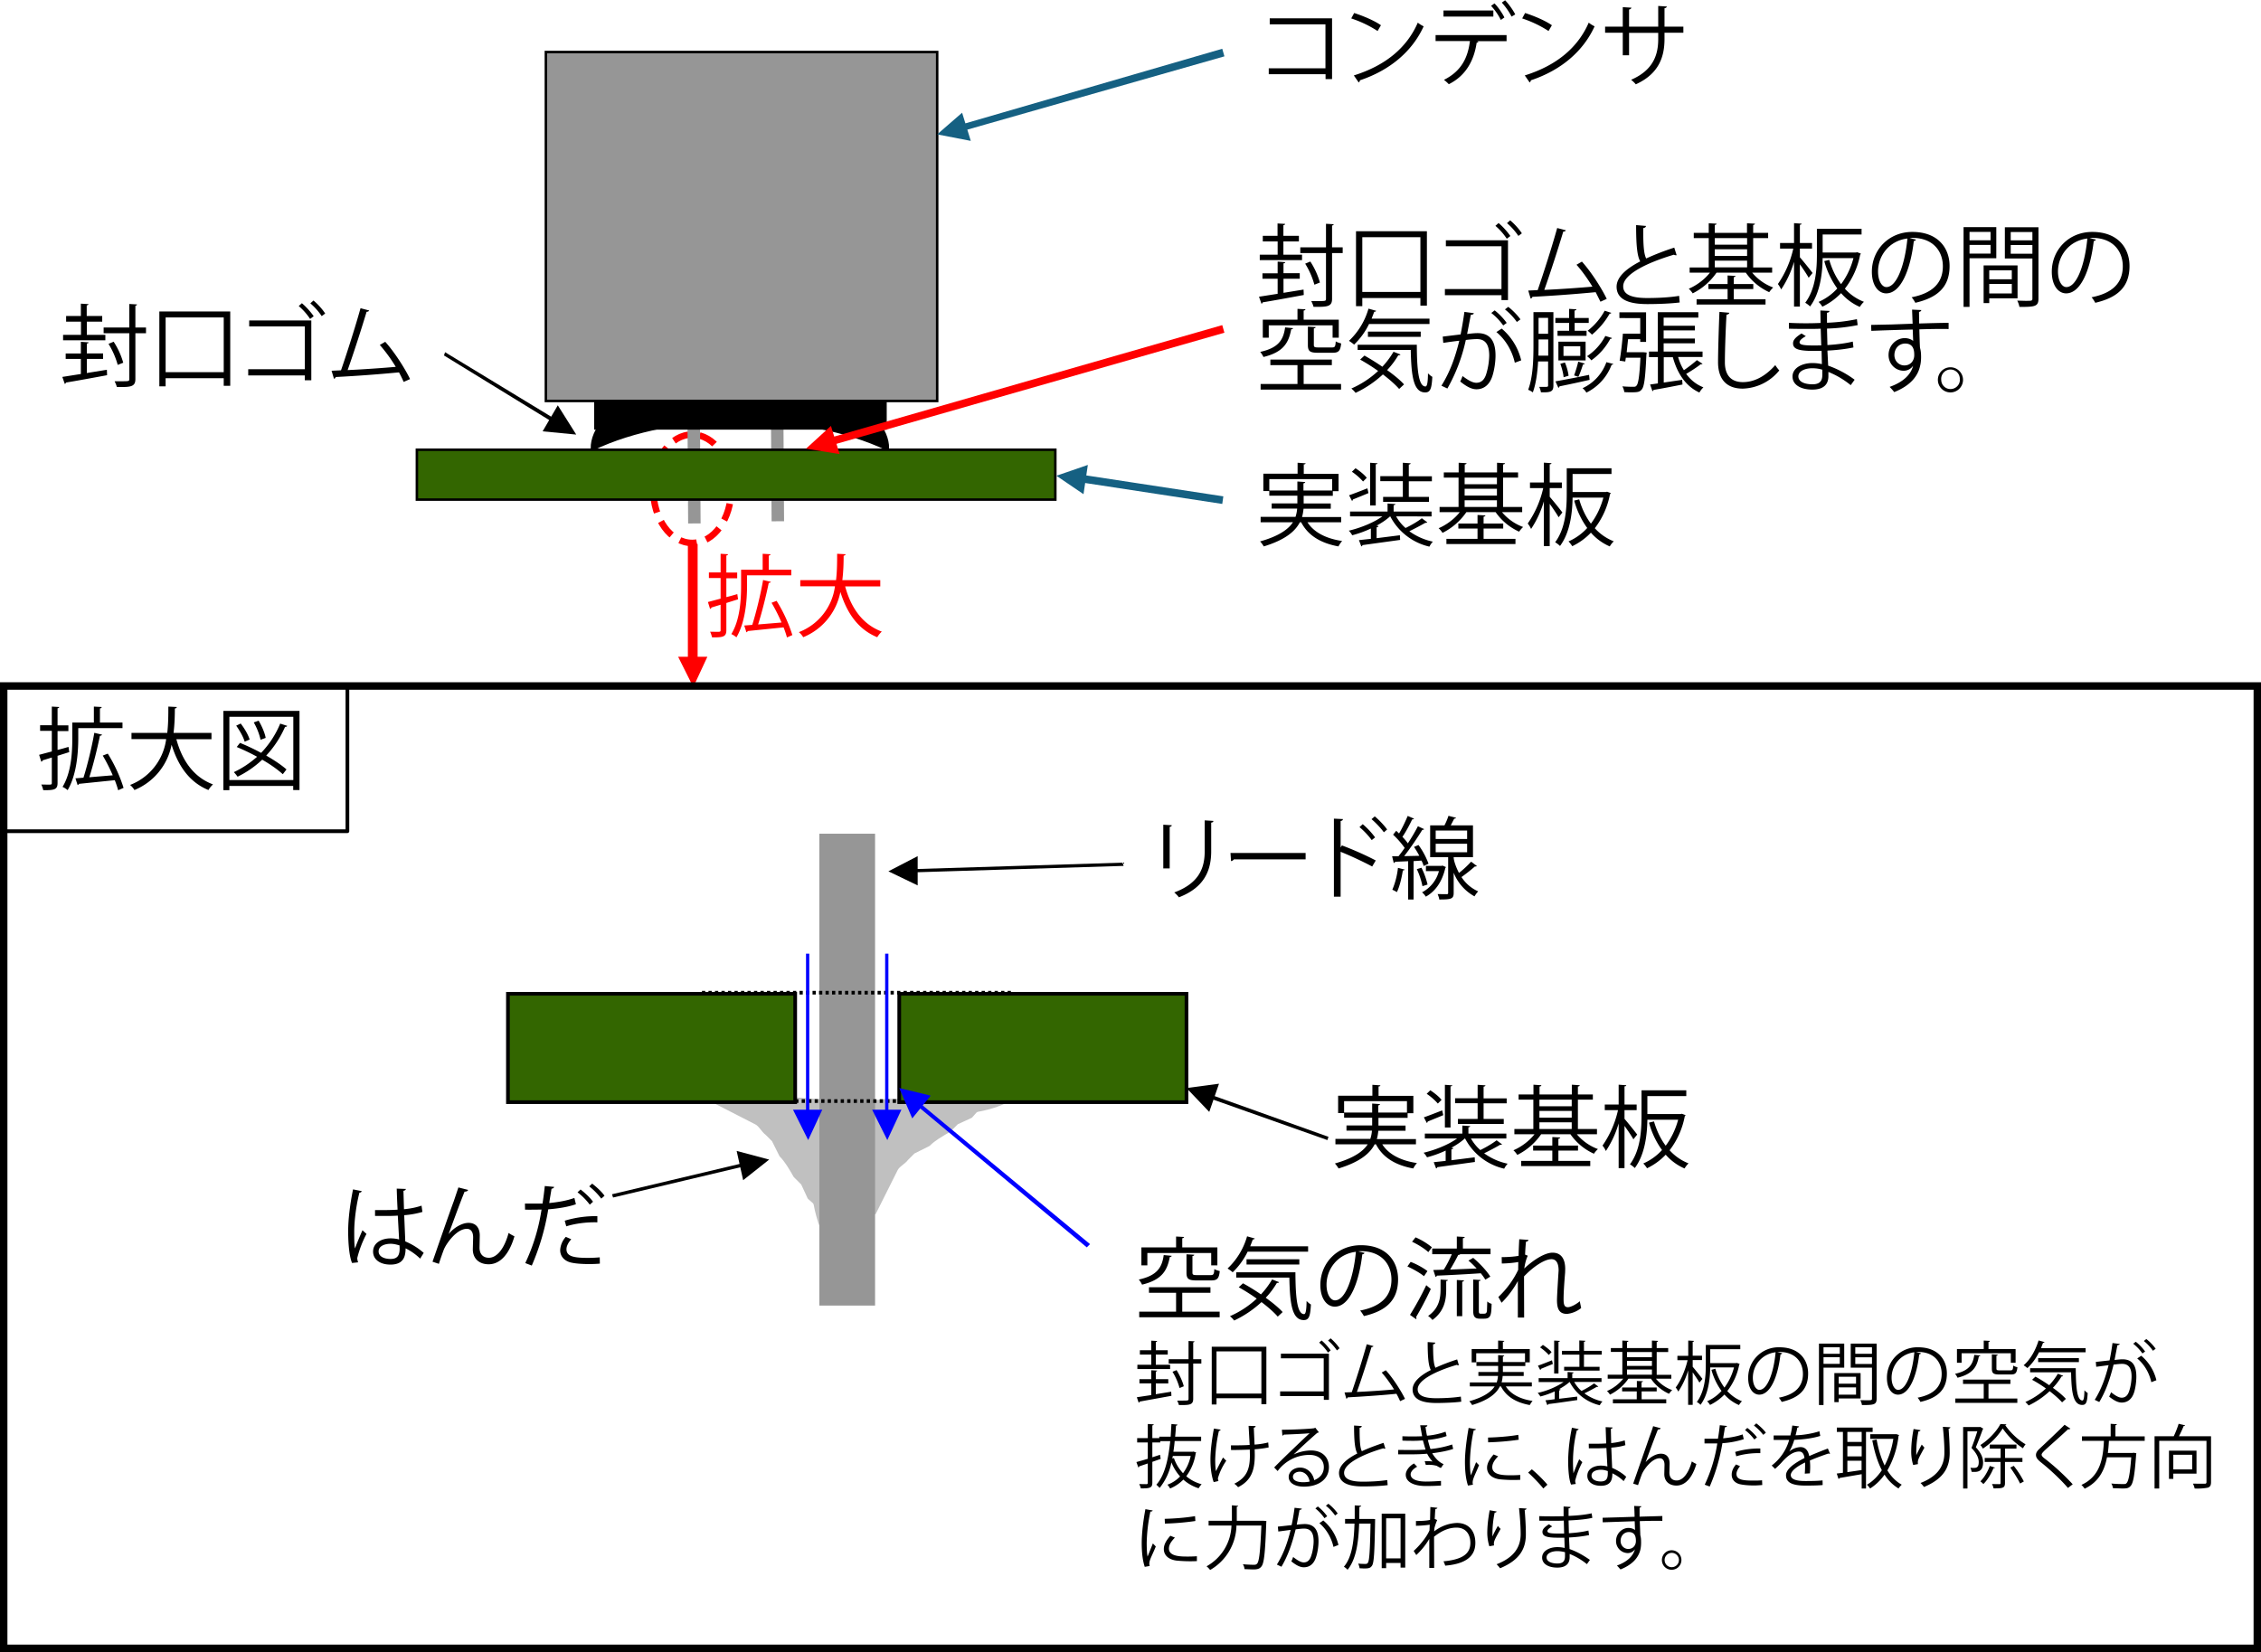
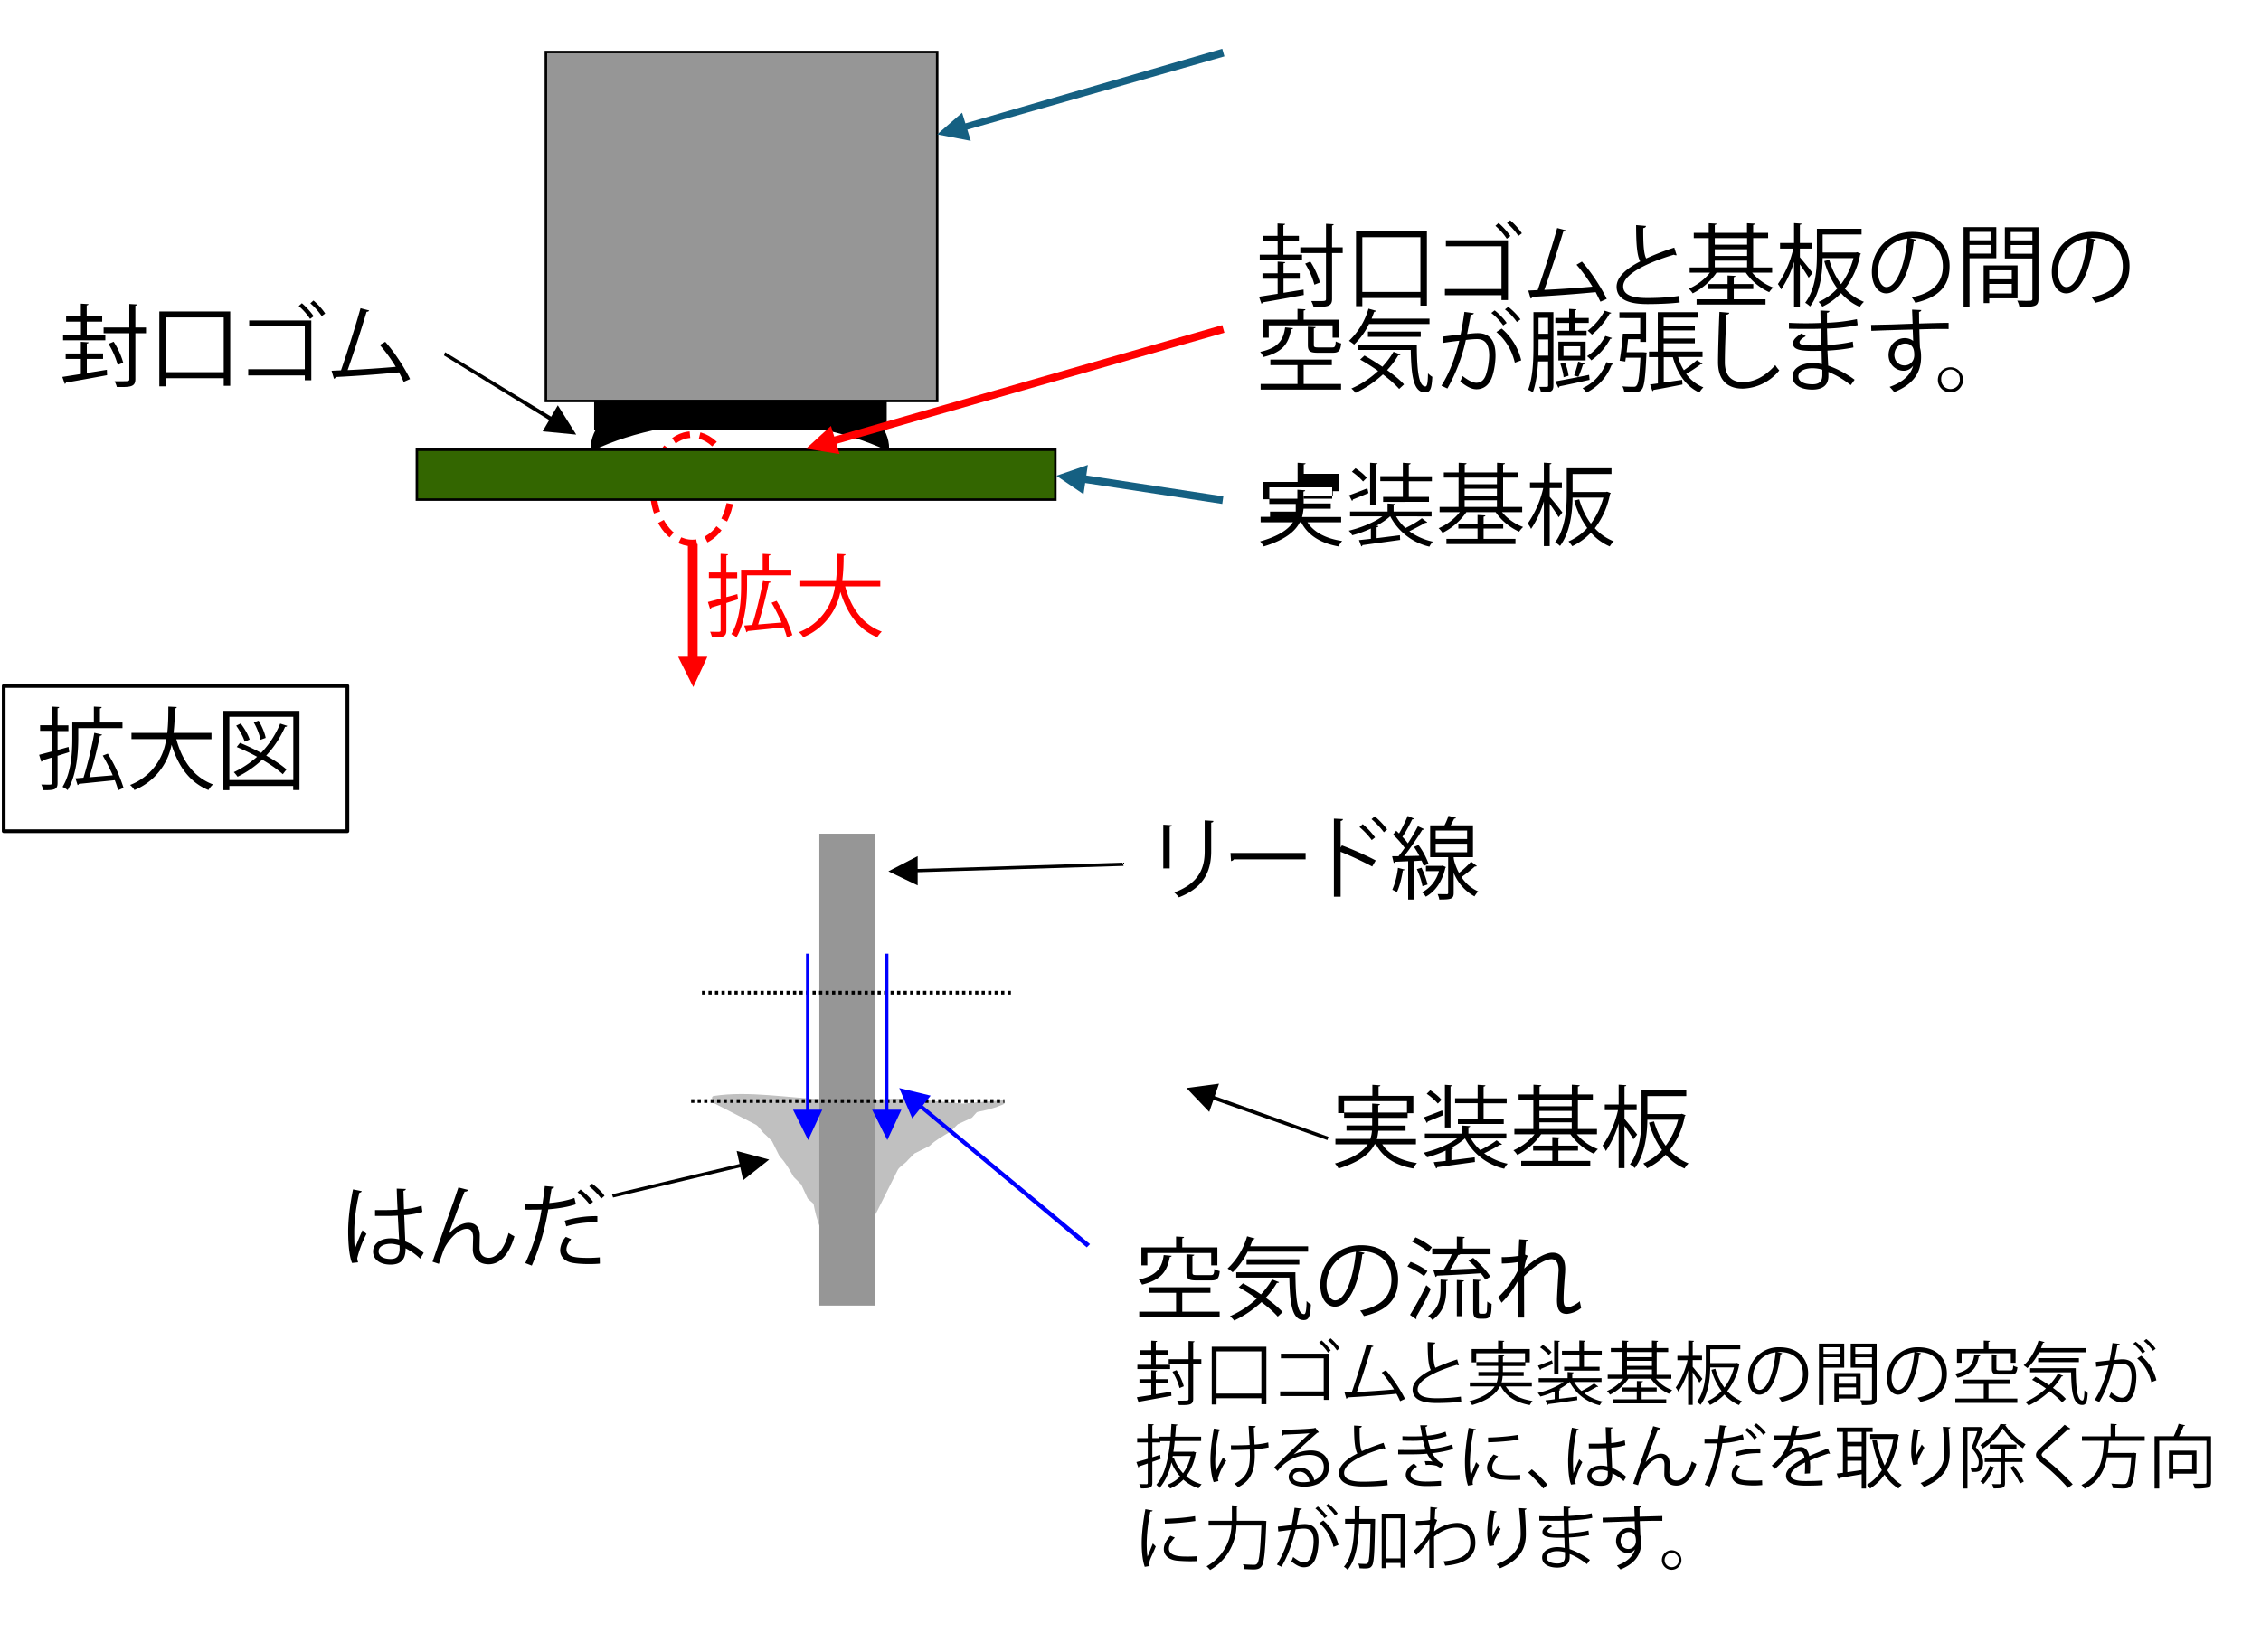
<svg xmlns="http://www.w3.org/2000/svg" id="a" data-name="レイヤー_1" viewBox="0 0 2085.9 1524.5">
  <defs>
    <style>
      .b{fill:#00f}.l{fill:red}.p{isolation:isolate}
    </style>
  </defs>
  <path fill="none" stroke="red" stroke-dasharray="16 9" stroke-linejoin="round" stroke-width="6" d="M602.6 451c0-28 16-50 36-50s36 22 36 50-16 50-36 50-36-22-36-50Z" />
  <path d="m410.6 325 102 62-2 3-101-62 1-3Zm104 49 17 27-31-3 14-24Z" />
-   <path fill="none" stroke="#969696" stroke-linejoin="round" stroke-width="11.5" d="m639.6 321 1 162m76-164 1 162" />
  <path fill-rule="evenodd" stroke="#000" stroke-miterlimit="8" stroke-width="3.4" d="M546.6 414c0-36 60-65 136-65 75 0 136 29 136 65-76-36-197-36-272 0Z" />
  <path stroke="#000" stroke-miterlimit="8" stroke-width="6.9" d="M551.6 339h263v54h-263v-54Z" />
  <path fill="#360" stroke="#000" stroke-miterlimit="8" stroke-width="2.3" d="M384.6 415h589v46h-589v-46Z" />
  <path fill="#969696" stroke="#000" stroke-miterlimit="8" stroke-width="2.3" d="M503.6 48h361v322h-361V48Z" />
  <path d="m1127.6 300-362 104 1 7 363-104-2-7Zm-361 93-23 21 31 5-8-26Z" class="l" />
  <path fill="#156082" d="m1127.6 45-241 70 1 6 242-69-2-7Zm-240 59-23 20 31 6-8-26Zm240 361-131-20 1-7 131 20-1 7Zm-128-9-25-17 29-10-4 27Z" />
  <g class="p">
-     <path d="M1228.9 17V73h-6v-4.5h-52.4V63h52.3V22.5h-51.4v-5.6h57.5ZM1249.3 12c8.6 2.8 18.6 7 24.7 11.3l-3.1 5.3a106 106 0 0 0-24.3-11.6l2.7-5Zm-.3 57.6c29.4-9.2 49-25.7 59-48.7 1.7 1.4 3.6 2.5 5.4 3.4-10.4 22.8-30.7 40.4-58.8 49.8 0 .8-.6 1.6-1.1 2l-4.5-6.5ZM1389.9 38h-27.4l1.4.4c0 .4-.7.9-1.6 1-2.2 15-9 30-25.7 38.3-.9-1-3-3-4.5-4 16.4-8.2 22.1-20.8 24-35.8h-31.7v-5.5h65.5v5.5Zm-12.2-22.7h-46V9.7h46v5.6Zm1-12.2c3.5 3.5 7.3 9.2 9.2 13l-3.3 2.3a55.4 55.4 0 0 0-9-13l3.2-2.3Zm9.9-2.8c3.4 3.5 7.4 9.2 9.3 13l-3.4 2a61.6 61.6 0 0 0-9-12.9l3-2.1ZM1407 12c8.6 2.8 18.6 7 24.7 11.3l-3.1 5.3a106 106 0 0 0-24.3-11.6l2.7-5Zm-.3 57.6c29.4-9.2 49-25.7 59-48.7 1.7 1.4 3.6 2.5 5.4 3.4-10.4 22.8-30.6 40.4-58.8 49.8 0 .8-.6 1.6-1.1 2l-4.5-6.5ZM1553 30.2h-17.4V36c0 15.9-4.8 32-26.5 41.8-1-1.3-2.8-3-4.3-4.2 21-9 25-23.9 25-37.5v-5.8h-26.9V51h-5.8V30.2h-16.3v-5.6h16.3v-18l8 .5c-.2.8-1 1.5-2.2 1.7v15.8h26.9V5.5l8 .5c-.2.7-.8 1.4-2.2 1.6v17h17.4v5.6Z" />
-   </g>
+     </g>
  <g class="p">
    <path d="M1184.1 257.2v13l18.5-3 .2 5c-14 2.6-28.7 5.3-38 6.8 0 .7-.6 1.1-1 1.3l-2.3-6.5 17.2-2.7v-13.9h-14v-5h14v-10.8l7 .5c0 .6-.5 1-1.6 1.1v9.1h15v5.1h-15Zm17.1-22.3v5.1h-39V235h16.5v-12.2H1165v-5.2h13.6v-11.4l7 .4c0 .6-.5 1-1.6 1.2v9.8h14.3v5.2h-14.3v12.2h17.1Zm37.5-6.7v5.3h-9.8v42.3c0 7.2-4.4 7.5-17.1 7.3-.3-1.4-1.3-3.8-2.1-5.3h6.3c6.7 0 7.3 0 7.3-2v-42.3h-23.7v-5.3h23.7v-21.7l7.1.4c0 .6-.5 1-1.5 1.2v20.1h9.8Zm-29.8 13.2a70.7 70.7 0 0 1 8.8 19.3l-5.1 2a73.9 73.9 0 0 0-8.5-19.4l4.8-2ZM1251 213.4h65.4V282h-6V275h-53.6v7.5h-5.8v-69.1Zm5.8 56h53.6v-50.5h-53.6v50.4ZM1391.2 221.7v55.2h-6v-4.5H1333v-5.7h52.2v-39.5h-51.3v-5.5h57.3Zm-8.7-15.9c3.9 3.2 8.4 8.3 10.9 12l-3.3 2.5a56.6 56.6 0 0 0-10.5-11.9l2.9-2.6Zm10.7-2.5c3.9 3.2 8.4 8.2 10.8 12l-3.2 2.4a58.7 58.7 0 0 0-10.5-11.8l2.9-2.6ZM1476.5 278.4l-4.4-8.8a1370 1370 0 0 1-58.4 4.3c-.2.8-.8 1.5-1.6 1.6l-2.2-7.4 8.7-.4c5.5-15.9 13.4-40.7 18-57.3l8 2.1c-.3.8-1.2 1.2-2.4 1.2-4.6 15.3-11.7 37.5-17.5 53.8 13.8-.6 33.5-2 44.4-3-4.3-7.1-9.7-14.7-14.7-20.2l5-2.9c8.7 9.6 18.6 25.3 22.9 34.4l-5.8 2.6ZM1546.8 235.5h-.7c-.6 0-1.3-.1-1.8-.5-24.6 7.3-47 18.1-46.8 29.3 0 8 8.8 10.7 22.2 10.7 13.4 0 23.6-1 29.4-2l.5 6.1c-7.7 1-20 1.5-29.7 1.5-16.5 0-28.4-3.8-28.5-16 0-8.9 8.8-16.7 21.8-23.4-2.8-5-3.8-14.7-3.8-33.5l9.1.8c0 1-.9 1.7-2.5 2-.1 14.5.4 23.5 2.7 28a234 234 0 0 1 25.9-10l2.2 7ZM1634.9 251.6h-18.4a46 46 0 0 0 19.4 13.7c-1.2 1-2.8 3-3.7 4.3a53 53 0 0 1-21.6-18h-27a58.5 58.5 0 0 1-22 19.1c-.8-1.3-2.4-3.2-3.6-4.3 7-2.9 14.6-8.5 19.5-14.8h-18.7v-4.8h17.6v-27.1h-13.8v-4.8h13.8V206l7.2.4c0 .7-.6 1-1.6 1.2v7.3h29.7V206l7.3.4c0 .7-.5 1-1.6 1.2v7.3h13.8v4.8h-13.8v27.1h17.5v4.8Zm-35.4 15.1v9.5h29.3v4.8h-63.6v-4.8h28.6v-9.5h-17.7v-4.6h17.7v-7.9l7.3.4c0 .6-.6 1-1.6 1.2v6.3h18v4.6h-18Zm12.2-47H1582v6.1h29.8v-6.1ZM1582 230v6.2h29.8V230H1582Zm0 10.5v6.2h29.8v-6.2H1582ZM1660.5 237.4a335 335 0 0 1 11.7 14.5l-3.6 4.4c-1.5-2.8-5.1-8.2-8.1-12.4v39h-5.4v-41.3a92.4 92.4 0 0 1-11.9 25.5c-.6-1.5-2-3.8-3-5a92.8 92.8 0 0 0 14.2-32.7h-12.2v-5.2h12.9v-18.3l7 .5c-.1.6-.6 1-1.6 1v16.8h11.2v5.2h-11.2v8Zm51.8-4.4 1-.3 3.4 1.3c0 .5-.4.8-.6 1a73.9 73.9 0 0 1-14.1 31.4 46.2 46.2 0 0 0 17.6 12.1 20 20 0 0 0-3.8 4.7 48.7 48.7 0 0 1-17.3-12.7c-5.2 5.4-11 9.5-17.3 12.5-.7-1.3-2.2-3.3-3.5-4.4a50.8 50.8 0 0 0 17.3-12.4 77.7 77.7 0 0 1-12-25.3l4.6-1.1c2.4 8.3 6 16 10.9 22.4 5-6.7 9-14.7 11.4-24h-28.4c-.2 13.8-2.2 32-11.6 44.6-.9-1-3.2-2.8-4.5-3.4 9.8-13 10.8-31.2 10.8-44.7v-23.6h41.2v5.3h-35.9V233h30.8ZM1767.6 221.1c-.3.7-1 1.3-2 1.3-3 25.8-11.7 48.3-25.5 48.3-7 0-13.2-7-13.2-20 0-20 15.5-36.7 37.3-36.7 24 0 34.4 15.2 34.4 31.4 0 19.8-11.5 29.3-31.6 34-.7-1.4-2.1-3.6-3.4-5.1 19-3.7 28.8-13 28.8-28.6 0-13.7-8.8-26.2-28.2-26.2l-2.5.2 6 1.4Zm-8-1c-16.7 2-27 15.9-27 30.4 0 8.9 3.7 14.4 7.7 14.4 10 0 17.3-22.1 19.4-44.9ZM1841.7 238.3H1817v44.9h-5.5v-73.6h30.2v28.7Zm-5.3-24.3H1817v7.7h19.4V214ZM1817 234h19.4v-8H1817v8Zm44.3 41.3h-26.1v4.4h-5.2v-34.8h31.3v30.4Zm-5.3-25.9h-20.8v8.3h20.8v-8.3Zm-20.8 21.4h20.8V262h-20.8v8.7Zm45.4-61v65.7c0 7.4-3.3 7.7-17.6 7.7-.2-1.6-1.1-4.2-2-5.8l7.5.2c6 0 6.5 0 6.5-2.1v-37h-25.4v-28.8h31Zm-5.6 4.3h-20v7.7h20V214Zm-20 20h20v-8h-20v8ZM1933.6 221.1c-.3.7-1 1.3-2 1.3-3 25.8-11.7 48.3-25.5 48.3-7 0-13.2-7-13.2-20 0-20 15.5-36.7 37.3-36.7 24 0 34.4 15.2 34.4 31.4 0 19.8-11.5 29.3-31.6 34-.7-1.4-2.1-3.6-3.4-5.1 19-3.7 28.8-13 28.8-28.6 0-13.7-8.8-26.2-28.2-26.2l-2.5.2 6 1.4Zm-8-1c-16.7 2-27 15.9-27 30.4 0 8.9 3.7 14.4 7.7 14.4 10 0 17.3-22.1 19.4-44.9Z" />
  </g>
  <g class="p">
    <path d="M1193 302.8c-.2.6-.8 1-1.8 1.1-2.3 12-6.8 21-25.6 25.5-.6-1.4-2-3.6-3-4.7 17-3.7 21.4-11.2 23-22.6l7.3.7Zm9.7 34.1v17.4h34.5v5.2H1163v-5.2h34v-17.4h-25v-5.1h56.7v5.1h-26Zm-32.2-36.7v11.4h-5.5V295h32v-10l7.4.4c-.1.6-.6 1-1.7 1.2v8.4h32.4v16.6h-5.7v-11.4h-58.9Zm36.1 1.2 7.2.4c-.1.6-.5 1-1.7 1.2v15.2c0 2 .6 2.4 4.2 2.4h12.6c2.6 0 3.1-.7 3.4-5.6 1.1.8 3.4 1.5 5 1.9-.7 6.9-2.4 8.6-7.8 8.6h-13.7c-7.4 0-9.2-1.5-9.2-7.2v-16.9ZM1319 299H1263a66.2 66.2 0 0 1-13.8 19c-1-1-3.3-2.6-4.7-3.5a65.4 65.4 0 0 0 18-29.7l7.1 2c-.2.5-.8.9-1.8.9l-2.4 6.3h53.4v5Zm-60.2 29.1c5.3 3 11 6.5 16.5 10.3 4-4.3 7.5-9 10.3-13.8l6.4 2.5c-.2.6-1.1.8-2 .7a74 74 0 0 1-10.3 13.7c6.4 4.6 12 9.2 15.6 13.2l-4.5 4.2c-3.5-4-8.9-8.8-15-13.4a99.2 99.2 0 0 1-25.2 17 26 26 0 0 0-3.9-4 87.4 87.4 0 0 0 24.7-16.2 182 182 0 0 0-16.6-10.5l4-3.7Zm-6.4-10h54.7c.1 22 1.4 38.5 8 38.5 1.7 0 2.2-4.8 2.3-12.1 1.2 1.2 2.8 2.6 4 3.2-.6 10.7-1.7 14.4-6.6 14.4-11 0-12.8-15.7-13.3-39.2h-49V318Zm58.4-7.3H1262V306h48.7v4.8ZM1359.7 289c-.2 1-1.2 1.4-2.8 1.5l-3.4 17.7c3.8-.5 7.2-.8 9.2-.8 12.7-.2 17 8.2 17 20.7 0 6.2-1.2 13.6-2.8 18.6-2.6 8.4-8 12.5-14.8 12.5-3.4 0-7.9-1.4-15-7.2.9-1.5 1.5-3.3 2.2-5 6.6 5 10.1 6.2 12.7 6.2 4.7 0 7.6-3 9.2-8.3a62.6 62.6 0 0 0 2.7-17c-.1-9.5-3.2-15.1-11.5-15-2.5 0-5.9.3-10.1.8a159 159 0 0 1-17 44.8l-5.5-2.6c8-12.9 12.6-25.8 16.5-41.5a347 347 0 0 0-14.8 2l-.5-5.8 16.5-2c1.2-6 2.5-13.5 3.5-20.8l8.7 1.2Zm19.2-2.6c4 3 8.7 8 11.1 11.6l-3.2 2.3a55.3 55.3 0 0 0-11-11.5l3.1-2.4Zm18.6 48.3c-2.7-12-9.3-22-17-28.3l4.9-3.2a55 55 0 0 1 18 29.3l-5.9 2.2Zm-6-51.5c4 3 8.8 8 11.2 11.5l-3.3 2.4a55.7 55.7 0 0 0-11-11.6l3-2.3ZM1433.1 288v67.7c0 5.8-2.5 6.5-11.5 6.3-.2-1.2-.8-3.6-1.6-5h4.4c3.4 0 3.8 0 3.8-1.4v-22.1h-9.2c-.6 10-1.9 20.5-4.9 28.6-.9-.8-3-2-4.3-2.4 4.6-12 4.9-29 4.9-41.3V288h18.4Zm-13.7 30.4-.1 9.8h9v-15h-8.9v5.2Zm8.8-25.1h-8.8V308h8.8v-14.7Zm19.4 12V298h-12.7v-4.6h12.7V285l6.7.4c0 .6-.5 1-1.7 1.2v6.8h13.1v4.6h-13v7.2h11v4.7h-26.8v-4.7h10.7Zm18.9 45.2a1084 1084 0 0 1-27.8 6c-.1.7-.5 1.1-1 1.4l-2.7-6a1148 1148 0 0 0 31-6l.5 4.6Zm-3.7-35.2v17.3h-25.1v-17.3h25.1Zm-19.1 19.2c1.7 3.8 3 8.8 3.4 12.2l-4.6 1.4c-.2-3.4-1.6-8.5-3-12.4l4.2-1.2Zm14.2-6.1v-8.9h-15.5v8.9h15.5Zm4.2 7c-.3.6-.8.9-1.7.9-1 3.2-2.7 8.3-4.3 11.4l-3.9-1.3c1.3-3.5 3-9 3.8-12.7l6 1.8Zm26.2.4c-.1.5-.6.8-1.5.8a47 47 0 0 1-23.3 25.7c-.7-1.4-2.2-3.1-3.5-4.1a42 42 0 0 0 22-24l6.3 1.6Zm-1.2-24c-.2.7-.8 1-1.5.8a57.8 57.8 0 0 1-17.5 19.9c-1-1.3-2.5-2.8-4-3.8A50.6 50.6 0 0 0 1481 310l6.2 1.9Zm-.5-23.2c-.4.6-1 .9-1.6.8a69.8 69.8 0 0 1-16.3 19.4c-1-1-2.6-2.6-4-3.6a59.4 59.4 0 0 0 15.7-18.5l6.2 2ZM1514.8 325h1.2l3.1.3c0 .5 0 1.3-.2 1.9-1 21.9-2 29.6-4.4 32.3-1.9 2.2-3.7 2.5-9.5 2.5-1.9 0-4.2 0-6.5-.2-.2-1.6-.9-3.9-1.8-5.3 4.6.4 8.7.4 10.5.4 1.2 0 2-.3 2.5-1 1.7-1.7 2.8-8.4 3.7-25.8h-13.5l-.5 3.5-5.2-.8c1.2-6.5 2.4-17 3-24.9h16v-14.4H1494v-5.3h24.6v27.3h-5.4V313H1502l-1.3 12h14.1Zm33.4 4.6c1.3 4.4 3 8.4 5.3 12 4.1-2.8 9-6.6 12-9.3l5.2 3.4c-.4.4-1 .5-1.7.4-3.4 2.7-8.9 6.3-13.4 8.9 4.1 5.6 9.4 9.9 15.9 12.4a20.5 20.5 0 0 0-3.7 4.8c-12.4-5.6-20.4-17.5-24.5-32.6h-8.4V353l17-2.5.3 4.3c-10 2-20.1 3.9-26.7 5-.2.6-.6 1-1 1.2l-2.2-6.2 7.2-1v-24.3h-8.2v-5.1h8.1v-36.3h37.4v5h-32v7.5h28.8v4.3h-28.8v7.5h28.8v4.4h-28.8v7.6h35.9v5h-22.5ZM1595.4 288.6c-.2 1-1 1.5-2.6 1.8-.6 9.6-1.5 31.6-1.5 43.9 0 12.4 6.2 18.3 16.6 18.3 10.2 0 20.4-5 29.9-15.7a33 33 0 0 0 3.7 4.9 45 45 0 0 1-33.7 16.8c-15 0-22.8-8.7-22.8-24.4 0-10.4.8-36.2 1.3-46.4l9 .8ZM1650.4 297.9a305.3 305.3 0 0 0 29.2.1l-.2-11.5 8.4.4c-.1 1-.9 1.5-2.3 1.7v9.2a163 163 0 0 0 27.6-3.3l.7 5.5a170 170 0 0 1-28.3 3.2l.4 15.2c8-.5 16.6-1.5 23.4-3.2l.6 5.4c-7 1.5-15.7 2.5-24 2.9l.7 13.9a92.3 92.3 0 0 1 24.4 13l-3.6 5a80.9 80.9 0 0 0-20.6-12.2v3.9c0 7.9-4.8 12.4-14.8 12.4-10.5 0-18.3-4.3-18.3-12.1 0-8 9-12.4 18.4-12.4 2.7 0 5.6.3 8.7 1l-.3-12.3-8 .1c-14.3 0-18.3-2.2-18.3-7 0-3.2 2.5-5.7 7.8-9.1l4 2.5c-3.8 2.1-5.8 4-5.8 5.6 0 2.5 4 3 14.5 3l5.5-.1-.5-15.4c-3.5.2-7.7.2-11.4.2-5.3 0-12.9 0-17.9-.2V298Zm30.7 43.2c-3.3-1-6.4-1.3-9.3-1.3-6.3 0-12.7 2.5-12.7 7.5s5.8 7.3 13 7.3c6.6 0 9.1-2.9 9.1-8.7v-4.8ZM1764.5 298.7l-.5-13 8.5.4c0 .6-.6 1.5-2.1 1.7l.1 10.7c10.2-.3 21-.6 27.2-.6v5.7c-7-.2-17.1 0-27 .3.2 6.5.3 12.5.6 17 .8 2.8 1 5.3 1 8.7 0 2.7-.3 5.8-.9 8-2.1 9.8-9.3 18.4-23.9 24.2-1-1.4-2.9-3.5-4.2-4.8 12.7-4.5 19.5-11.4 21.6-19.3h-.1a10.4 10.4 0 0 1-8.6 4.4c-7.3 0-13.9-6-13.9-14.5 0-8.8 7-15.6 15-15.6 3 0 6 1.1 7.7 2.6l-.4-10.5c-8.6.1-34.8 1-38.2 1.2l-.2-5.5 19-.4 19.3-.7Zm1.5 29.1c0-3.2 0-10.8-8.4-10.8-5.8.1-9.8 4.5-9.9 10.6 0 5.8 4.4 9.6 9.2 9.6 5.9 0 9.1-4.6 9.1-9.4Z" />
  </g>
  <path d="M1811 350.5c0 6.4-5.2 11.6-11.6 11.6a11.6 11.6 0 0 1 0-23.2c6.6 0 11.6 5.4 11.6 11.6Zm-3 0a8.6 8.6 0 1 0-17.1 0c0 4.7 3.8 8.5 8.5 8.5 5 0 8.7-4 8.7-8.5Z" class="p" />
  <g class="p">
-     <path d="M1237.2 481.9h-31c6 9.4 17.2 15.1 32 17.3a25.2 25.2 0 0 0-3.4 5c-16.4-3-28.1-10.1-34.4-22.3h-1.2c-4.3 8.4-13.6 16.3-33.3 22.3a24 24 0 0 0-3.4-4.6c17.3-4.9 26-11.1 30.3-17.7H1163v-5h32.2a32 32 0 0 0 1.5-7.6h-23.5v-4.8h23.7v-7.1H1171v-4.8h25.9v-8.3l7.2.5c0 .6-.5 1-1.6 1.2v6.6h26.5v-10.5H1171v11h-5.5v-16h31.6V427l7.4.5c-.1.6-.6 1-1.7 1v8.7h32.1v16h-5.3v4.3h-26.9v7.1h25v4.8h-25.1c-.3 2.6-.6 5-1.4 7.7h36.1v4.9ZM1288 476.5c2.3 4 5.2 7.7 8.7 10.7 5-2.4 11.3-6 15-9l5 3.7c-.3.5-1 .6-1.7.5-3.8 2.2-9.9 5.4-14.8 7.8a57 57 0 0 0 21.7 9.6 19.5 19.5 0 0 0-3.2 4.6 54.5 54.5 0 0 1-36.1-27.9h-.2c-3.4 3.1-7.7 6-12.5 8.6l1.8.3c0 .6-.6 1-1.7 1.2v10l21.5-2.7.2 4.3-34.8 4.8c0 .7-.5 1-1 1.2l-2.2-5.8 11-1.2v-9.5a99 99 0 0 1-17.2 6.2c-.7-1.3-2.1-3.3-3.2-4.2 10.6-2.5 23-7.4 31-13.2h-29.8V472h34.6v-7.4l7.2.5c0 .6-.5 1-1.6 1.1v5.8h35v4.5H1288Zm-43.4-19.5c4.4-1.5 10.5-3.9 16.9-6.4l1 4.4a1087 1087 0 0 1-14.4 5.9c0 .6-.3 1-.8 1.3l-2.7-5.2Zm6-24.9c3.7 2.4 8.2 6 10.3 8.8l-3.4 3.4a54 54 0 0 0-10.3-9l3.3-3.2Zm20.3-4.7c-.1.5-.5 1-1.7 1v38h-5.2V427l6.9.5Zm23.3 31V444h-20.8v-4.6h20.8V427l7.2.5c0 .6-.6 1-1.7 1.2v10.8h21.3v4.6h-21.3v14.4h18.6v4.6H1276v-4.6h18.2ZM1404.2 472.6h-18.5a46 46 0 0 0 19.5 13.7c-1.2 1-2.9 3-3.7 4.3a53 53 0 0 1-21.7-18h-27a58.5 58.5 0 0 1-22 19.1c-.8-1.3-2.3-3.2-3.6-4.3 7-2.9 14.6-8.5 19.5-14.8h-18.6v-4.8h17.5v-27.1H1332v-4.8h13.7V427l7.3.4c-.1.7-.6 1-1.7 1.2v7.3h29.8V427l7.3.4c0 .7-.6 1-1.7 1.2v7.3h13.8v4.8h-13.8v27.1h17.6v4.8Zm-35.5 15.1v9.5h29.4v4.8h-63.7v-4.8h28.7v-9.5h-17.7v-4.6h17.7v-7.9l7.3.4c-.1.6-.6 1-1.7 1.2v6.3h18.1v4.6h-18Zm12.3-47h-29.8v6.1h29.8v-6.1Zm-29.8 10.4v6.2h29.8V451h-29.8Zm0 10.5v6.2h29.8v-6.2h-29.8ZM1429.7 458.4a335 335 0 0 1 11.7 14.5l-3.5 4.4c-1.5-2.8-5.2-8.2-8.2-12.4v39h-5.4v-41.3a92.4 92.4 0 0 1-11.8 25.5c-.6-1.5-2-3.8-3.1-5a92.8 92.8 0 0 0 14.3-32.7h-12.2v-5.2h12.8v-18.3l7 .5c0 .6-.5 1-1.6 1v16.8h11.2v5.2h-11.2v8Zm51.9-4.4 1-.3 3.4 1.3c0 .5-.4.8-.7 1a73.9 73.9 0 0 1-14 31.4 46.2 46.2 0 0 0 17.5 12.1 20 20 0 0 0-3.7 4.7 48.7 48.7 0 0 1-17.4-12.7c-5.1 5.4-11 9.5-17.2 12.5-.8-1.3-2.3-3.3-3.5-4.4a50.8 50.8 0 0 0 17.3-12.4 77.7 77.7 0 0 1-12-25.3l4.6-1.1c2.4 8.3 6 16 10.8 22.4 5-6.7 9-14.7 11.5-24h-28.4c-.2 13.8-2.2 32-11.6 44.6-1-1-3.2-2.8-4.5-3.4 9.7-13 10.7-31.2 10.7-44.7v-23.6h41.3v5.3h-35.9V454h30.8Z" />
+     <path d="M1237.2 481.9h-31c6 9.4 17.2 15.1 32 17.3a25.2 25.2 0 0 0-3.4 5c-16.4-3-28.1-10.1-34.4-22.3h-1.2c-4.3 8.4-13.6 16.3-33.3 22.3a24 24 0 0 0-3.4-4.6c17.3-4.9 26-11.1 30.3-17.7H1163v-5h32.2h-23.5v-4.8h23.7v-7.1H1171v-4.8h25.9v-8.3l7.2.5c0 .6-.5 1-1.6 1.2v6.6h26.5v-10.5H1171v11h-5.5v-16h31.6V427l7.4.5c-.1.6-.6 1-1.7 1v8.7h32.1v16h-5.3v4.3h-26.9v7.1h25v4.8h-25.1c-.3 2.6-.6 5-1.4 7.7h36.1v4.9ZM1288 476.5c2.3 4 5.2 7.7 8.7 10.7 5-2.4 11.3-6 15-9l5 3.7c-.3.5-1 .6-1.7.5-3.8 2.2-9.9 5.4-14.8 7.8a57 57 0 0 0 21.7 9.6 19.5 19.5 0 0 0-3.2 4.6 54.5 54.5 0 0 1-36.1-27.9h-.2c-3.4 3.1-7.7 6-12.5 8.6l1.8.3c0 .6-.6 1-1.7 1.2v10l21.5-2.7.2 4.3-34.8 4.8c0 .7-.5 1-1 1.2l-2.2-5.8 11-1.2v-9.5a99 99 0 0 1-17.2 6.2c-.7-1.3-2.1-3.3-3.2-4.2 10.6-2.5 23-7.4 31-13.2h-29.8V472h34.6v-7.4l7.2.5c0 .6-.5 1-1.6 1.1v5.8h35v4.5H1288Zm-43.4-19.5c4.4-1.5 10.5-3.9 16.9-6.4l1 4.4a1087 1087 0 0 1-14.4 5.9c0 .6-.3 1-.8 1.3l-2.7-5.2Zm6-24.9c3.7 2.4 8.2 6 10.3 8.8l-3.4 3.4a54 54 0 0 0-10.3-9l3.3-3.2Zm20.3-4.7c-.1.5-.5 1-1.7 1v38h-5.2V427l6.9.5Zm23.3 31V444h-20.8v-4.6h20.8V427l7.2.5c0 .6-.6 1-1.7 1.2v10.8h21.3v4.6h-21.3v14.4h18.6v4.6H1276v-4.6h18.2ZM1404.2 472.6h-18.5a46 46 0 0 0 19.5 13.7c-1.2 1-2.9 3-3.7 4.3a53 53 0 0 1-21.7-18h-27a58.5 58.5 0 0 1-22 19.1c-.8-1.3-2.3-3.2-3.6-4.3 7-2.9 14.6-8.5 19.5-14.8h-18.6v-4.8h17.5v-27.1H1332v-4.8h13.7V427l7.3.4c-.1.7-.6 1-1.7 1.2v7.3h29.8V427l7.3.4c0 .7-.6 1-1.7 1.2v7.3h13.8v4.8h-13.8v27.1h17.6v4.8Zm-35.5 15.1v9.5h29.4v4.8h-63.7v-4.8h28.7v-9.5h-17.7v-4.6h17.7v-7.9l7.3.4c-.1.6-.6 1-1.7 1.2v6.3h18.1v4.6h-18Zm12.3-47h-29.8v6.1h29.8v-6.1Zm-29.8 10.4v6.2h29.8V451h-29.8Zm0 10.5v6.2h29.8v-6.2h-29.8ZM1429.7 458.4a335 335 0 0 1 11.7 14.5l-3.5 4.4c-1.5-2.8-5.2-8.2-8.2-12.4v39h-5.4v-41.3a92.4 92.4 0 0 1-11.8 25.5c-.6-1.5-2-3.8-3.1-5a92.8 92.8 0 0 0 14.3-32.7h-12.2v-5.2h12.8v-18.3l7 .5c0 .6-.5 1-1.6 1v16.8h11.2v5.2h-11.2v8Zm51.9-4.4 1-.3 3.4 1.3c0 .5-.4.8-.7 1a73.9 73.9 0 0 1-14 31.4 46.2 46.2 0 0 0 17.5 12.1 20 20 0 0 0-3.7 4.7 48.7 48.7 0 0 1-17.4-12.7c-5.1 5.4-11 9.5-17.2 12.5-.8-1.3-2.3-3.3-3.5-4.4a50.8 50.8 0 0 0 17.3-12.4 77.7 77.7 0 0 1-12-25.3l4.6-1.1c2.4 8.3 6 16 10.8 22.4 5-6.7 9-14.7 11.5-24h-28.4c-.2 13.8-2.2 32-11.6 44.6-1-1-3.2-2.8-4.5-3.4 9.7-13 10.7-31.2 10.7-44.7v-23.6h41.3v5.3h-35.9V454h30.8Z" />
  </g>
  <g class="p">
    <path d="M80.1 331.2v13l18.5-3 .2 5c-14 2.6-28.7 5.3-38 6.8 0 .7-.6 1.1-1 1.3l-2.3-6.5 17.1-2.7v-13.9h-14v-5h14v-10.8l7.1.5c0 .6-.5 1-1.6 1.1v9.1h15v5.1H80Zm17.1-22.3v5.1h-39V309h16.5v-12.2H61v-5.2h13.6v-11.4l7 .4c0 .6-.5 1-1.6 1.2v9.8h14.3v5.2H80.1v12.2h17.1Zm37.5-6.7v5.3h-9.8v42.3c0 7.2-4.4 7.5-17.1 7.3-.3-1.4-1.3-3.8-2.1-5.3h6.3c6.7 0 7.3 0 7.3-2v-42.3H95.6v-5.3h23.7v-21.7l7.1.4c0 .6-.5 1-1.5 1.2v20.1h9.8Zm-29.8 13.2a70.7 70.7 0 0 1 8.8 19.3l-5.1 2a74 74 0 0 0-8.5-19.4l4.8-2ZM147 287.4h65.4V356h-6V349h-53.6v7.5H147v-69.1Zm5.8 56h53.6v-50.5h-53.6v50.4ZM287.2 295.7v55.2h-6v-4.5H229v-5.7h52.2v-39.5h-51.3v-5.5h57.3Zm-8.7-15.9c3.9 3.2 8.4 8.3 10.9 12l-3.3 2.5a56.7 56.7 0 0 0-10.5-11.9l2.9-2.6Zm10.7-2.5c3.9 3.2 8.4 8.2 10.8 12l-3.2 2.4a58.7 58.7 0 0 0-10.5-11.8l2.9-2.6ZM372.4 352.4c-1.2-2.8-2.7-5.8-4.3-8.8a1370 1370 0 0 1-58.4 4.3c-.2.8-.8 1.5-1.6 1.6l-2.2-7.4 8.7-.4c5.5-15.9 13.4-40.7 18-57.3l8 2.1c-.4.8-1.2 1.2-2.4 1.2-4.6 15.3-11.7 37.5-17.5 53.8 13.8-.6 33.5-2 44.4-3a143 143 0 0 0-14.7-20.2l5-2.9c8.7 9.6 18.6 25.3 22.9 34.4l-5.9 2.6Z" />
  </g>
  <path d="M643.6 502v109h-9V502h9Zm9 104-13 28-14-28h27Z" class="l" />
  <g class="p">
    <path d="M670 551c3.4-.8 6.8-1.8 10.2-2.8l.7 4.8-10.8 3.4v25c0 6-2.6 6.9-13.2 6.7-.3-1.3-1-3.7-1.8-5.2l6 .1c3.3 0 3.7 0 3.7-1.6V558l-8.5 2.6c0 .7-.6 1-1.2 1.3l-2-6.4 11.7-3.1v-19H654v-5.2h10.8V511l6.8.4c0 .7-.5 1-1.5 1.2v15.7h10v5.3h-10V551Zm19.2-20v9.1c0 13.6-1.5 33.9-9.8 48a19 19 0 0 0-4.7-3c8.2-13.5 9-32.2 9-45v-14.4h19.9V511l7.2.4c0 .7-.6 1.2-1.6 1.3v13H730v5.2h-40.8Zm27.3 23.5A138.4 138.4 0 0 1 731 586l-5 2.2c-.7-2.7-1.8-6-3.1-9.3l-33.2 3.4c0 .6-.5 1-1.1 1.1l-2-6.2 7.4-.6c3.6-11.3 7.9-29 10-41.4l7.2 1.7c-.2.5-1 1-2 1-2.3 11.3-6.2 27.1-9.8 38.3l21.6-1.8a162 162 0 0 0-9.2-18.2l4.7-1.8ZM812.2 541.1h-32.5c5.4 19.9 16.1 35.1 33.8 41.7a23 23 0 0 0-4.2 5.2c-17.3-7.1-27.8-21.8-34-41.8A56.8 56.8 0 0 1 741 588c-.8-1.5-2.5-3.5-4-4.7a52.6 52.6 0 0 0 33.3-42.3h-32v-5.7h33c1-8.6 1-17.1 1-24.3l7.8.4c0 .7-.7 1.2-1.8 1.4 0 6.6-.2 14.4-1.2 22.5h35v5.7Z" class="l" />
  </g>
  <path d="m1224.6 1052-110-39 2-3 109 39-1 3Zm-109-26-21-22 30-4-9 26Zm-80-230-194 6v3l195-6-1-3Zm-189-6-27 14 27 13v-27Zm-281 315 122-29-1-3-122 29 1 3Zm120-16 24-19-30-8 6 27Z" />
  <path fill="silver" fill-rule="evenodd" stroke="silver" stroke-linejoin="round" stroke-width="3.4" d="m806.6 1119 20-40c2-4 7-6 10-10l6-6 14-7c5-5 12-9 19-13l7-7 13-6c8-9 1-3 23-10 2-1 9-3 6-3l-36 3c-30-2-53-7-82-3-1 32-8 69-3 102 4-5 3-6 3 0Zm-148-103 39 20c4 2 6 7 10 10l6 6 7 14c5 5 9 12 13 19l7 7 6 13c9 8 3 1 10 23 1 2 3 9 3 6l-3-36c2-30 8-53 3-82-32-1-69-8-101-3 4 4 5 3 0 3Z" />
  <path fill="#969696" stroke="#969696" stroke-miterlimit="8" stroke-width="3.4" d="M757.6 771h48v432h-48V771Z" />
  <path fill="none" stroke="#000" stroke-dasharray="3 3" stroke-linejoin="round" stroke-width="3.4" d="M647.6 916h288m-298 100h289" />
-   <path fill="#360" stroke="#000" stroke-miterlimit="8" stroke-width="3.4" d="M468.6 917h265v100h-265V917Zm361 0h265v100h-265V917Z" />
  <path d="M819.6 880v149h-3V880h3Zm12 144-13 28-14-28h27Zm-85-144v149h-3V880h3Zm12 144-13 28-14-28h27Z" class="b" />
  <g class="p">
    <path d="M1073.2 801.2V761l7.9.5c-.1.7-.7 1.3-2 1.5v38.3h-6Zm46.2-43.6c0 .9-.7 1.3-2 1.5v26.3c0 17.5-6 33.4-29.8 42.6-.8-1.2-2.9-3.4-4.3-4.5 23-8.5 28.1-22.7 28.1-38V757l8 .5ZM1135.2 787.1h69.3v5.9h-66.2c-.5.8-1.5 1.4-2.6 1.6l-.5-7.5ZM1266 799.6c-8.6-4.6-20.2-10-29.2-13.6v41.4h-6.2v-72l8.3.4c0 1-.7 1.5-2.1 1.8V782l1.2-1.9c9.7 3.6 22.6 9.3 31.2 13.9l-3.3 5.6Zm-8.8-39.1a72 72 0 0 1 11.4 12.2l-3.1 2.5a70.2 70.2 0 0 0-11.3-12l3-2.7Zm11.1-7.2c4 3.3 8.9 8.5 11.4 12.1l-3 2.6c-2.6-3.6-7.6-9-11.4-12.1l3-2.6ZM1308.7 779.8a70.1 70.1 0 0 1 9.2 17.2l-4.5 2.1c-.4-1.5-1-3.1-2-5l-7.3.5V830h-5v-35.3l-12.1.5c0 .6-.6 1-1.2 1.1l-1.5-6.2h5.9c1.8-2.3 3.7-4.8 5.7-7.7a80.4 80.4 0 0 0-10.7-12.2l2.9-3.6 2.6 2.5c2.9-4.8 6-11.5 8-16.2l5.8 2.5c-.2.5-.8.7-1.7.7-2.2 4.7-5.8 11.5-9 16.1 2 2 3.7 4.1 5 6a168 168 0 0 0 9.3-15.8l5.8 2.7c-.3.4-1 .7-1.8.7-4.3 7-11 17-16.7 24.2l14-.3a79.7 79.7 0 0 0-4.9-8.2l4.2-1.8Zm-12.8 22.6c-.3.5-.8.8-1.7.8-1.1 7-3 15-5.5 20-1.2-.8-3-1.7-4.2-2.2a71.7 71.7 0 0 0 5.2-20.2l6.2 1.6Zm15.5-1.7a71.4 71.4 0 0 1 5.6 15.5l-4.7 1.5a68 68 0 0 0-5.2-15.7l4.3-1.3Zm19.4-2 3.2 1.4c-.1.4-.4.6-.6.8-3 13-9.4 21.7-18 26.5-.7-1.2-2.4-3.2-3.5-4a31 31 0 0 0 15.6-19.6h-12V799h14.4l1-.3Zm10.3-7.6c0 3.7 3 10.9 4.9 14.4a92 92 0 0 0 11.2-10.4l5.3 4c-.2.4-1 .5-1.8.4a150 150 0 0 1-12.4 9.8 35.2 35.2 0 0 0 15.4 13.2 28 28 0 0 0-3.4 4.6 42.9 42.9 0 0 1-19.2-21.8v18.6c0 5.6-2.3 6.1-13.3 6.1-.1-1.5-.9-3.5-1.5-5l8.3.1c1.1 0 1.4-.3 1.4-1.2V791h-16.6v-29.4h13.2c1.5-2.8 2.9-6.3 3.7-8.8l7 1.8c-.2.5-.8.8-1.7.8l-3.2 6.2h20.5v29.4H1341Zm-16.6-24.7v7.8h29v-7.8h-29Zm0 12.2v7.8h29v-7.8h-29Z" />
  </g>
  <g class="p">
    <path d="M1306.2 1055.9h-31c6 9.4 17.2 15.1 32 17.3a25.2 25.2 0 0 0-3.4 5c-16.4-3-28.1-10.1-34.4-22.3h-1.2c-4.3 8.4-13.6 16.3-33.3 22.3a24 24 0 0 0-3.4-4.6c17.3-4.9 26-11.1 30.3-17.7H1232v-5h32.2a32 32 0 0 0 1.5-7.6h-23.5v-4.8h23.7v-7.1H1240v-4.8h25.9v-8.3l7.2.5c0 .6-.5 1-1.6 1.2v6.6h26.5v-10.5H1240v11h-5.5v-16h31.6V1001l7.4.5c-.1.6-.6 1-1.7 1v8.7h32.1v16h-5.3v4.3h-26.9v7.1h25v4.8h-25.1c-.3 2.6-.6 5-1.4 7.7h36.1v4.9ZM1357 1050.5c2.3 4 5.2 7.7 8.7 10.7 5-2.4 11.3-6.1 15-9l5 3.7c-.3.4-1 .6-1.7.4-3.8 2.3-9.9 5.5-14.8 7.9a57 57 0 0 0 21.7 9.6 19.5 19.5 0 0 0-3.2 4.6 54.5 54.5 0 0 1-36.1-27.9h-.2c-3.4 3.1-7.7 6-12.5 8.6l1.8.3c0 .6-.6 1-1.7 1.2v10l21.5-2.7.2 4.3-34.8 4.8c0 .7-.5 1-1 1.2l-2.2-5.8 11-1.2v-9.5a99 99 0 0 1-17.2 6.2c-.7-1.3-2.1-3.3-3.2-4.2 10.6-2.5 23-7.4 31-13.2h-29.8v-4.5h34.6v-7.4l7.2.5c0 .6-.5 1-1.6 1.1v5.8h35v4.5H1357Zm-43.4-19.5c4.4-1.5 10.5-3.9 16.9-6.4l1 4.4a1087 1087 0 0 1-14.4 5.9c0 .6-.3 1-.8 1.3l-2.7-5.2Zm6-24.9c3.7 2.4 8.2 6 10.3 8.8l-3.4 3.4a54 54 0 0 0-10.3-9l3.3-3.2Zm20.3-4.7c-.1.5-.5 1-1.7 1v38h-5.2V1001l6.9.5Zm23.3 31V1018h-20.8v-4.6h20.8V1001l7.2.5c0 .6-.6 1-1.7 1.2v10.8h21.3v4.6h-21.3v14.4h18.6v4.6H1345v-4.6h18.2ZM1473.2 1046.6h-18.5a46 46 0 0 0 19.5 13.7c-1.2 1-2.9 3-3.7 4.3a53 53 0 0 1-21.7-18h-27a58.5 58.5 0 0 1-22 19.1c-.8-1.3-2.3-3.2-3.6-4.3 7-2.9 14.6-8.5 19.5-14.8h-18.6v-4.8h17.5v-27.1H1401v-4.8h13.7v-9l7.3.5c-.1.7-.6 1-1.7 1.2v7.3h29.8v-9l7.3.5c0 .7-.6 1-1.7 1.2v7.3h13.8v4.8h-13.8v27.1h17.6v4.8Zm-35.5 15.1v9.5h29.4v4.8h-63.7v-4.8h28.7v-9.5h-17.7v-4.6h17.7v-7.9l7.3.4c-.1.6-.6 1-1.7 1.2v6.3h18.1v4.6h-18Zm12.3-47h-29.8v6.1h29.8v-6.1Zm-29.8 10.4v6.2h29.8v-6.2h-29.8Zm0 10.5v6.2h29.8v-6.2h-29.8ZM1498.7 1032.4a335 335 0 0 1 11.7 14.5l-3.5 4.4c-1.5-2.8-5.2-8.2-8.2-12.4v39h-5.4v-41.3a92.4 92.4 0 0 1-11.8 25.5c-.6-1.5-2-3.8-3.1-5a92.8 92.8 0 0 0 14.3-32.7h-12.2v-5.2h12.8v-18.3l7 .5c0 .6-.5 1-1.6 1v16.8h11.2v5.2h-11.2v8Zm51.9-4.4 1-.3 3.4 1.3c0 .5-.4.8-.7 1a73.9 73.9 0 0 1-14 31.4 46.2 46.2 0 0 0 17.5 12.1 20 20 0 0 0-3.7 4.7 48.7 48.7 0 0 1-17.4-12.7c-5.1 5.4-11 9.5-17.2 12.5-.8-1.3-2.3-3.3-3.5-4.4a50.8 50.8 0 0 0 17.3-12.4 77.7 77.7 0 0 1-12-25.3l4.6-1.1c2.4 8.3 6 16 10.8 22.4 5-6.7 9-14.7 11.5-24h-28.4c-.2 13.8-2.2 32-11.6 44.6-1-1-3.2-2.8-4.5-3.4 9.7-13 10.7-31.2 10.7-44.7v-23.6h41.3v5.3h-35.9v16.6h30.8Z" />
  </g>
  <g class="p">
    <path d="M324.8 1165.4c-2.6-6-3.6-18.3-3.6-29.2 0-11 1.7-24.9 4.5-38.7l8 1.6c-.1.8-1 1.4-2.1 1.4-3 11.4-4.8 26.2-4.8 35.8 0 6.3 0 12.6.7 15.7 1.8-5 5.2-13 6.9-16.8l3.7 3.4a97.2 97.2 0 0 0-8.5 22.2c0 1.2.2 2.4.8 4l-5.6.6Zm21-48.8c7 0 14 .1 21-.4-.4-7.1-.6-13.2-.8-19.4l8.4.3c0 .8-.8 1.5-2.2 1.7l.5 17c6.5-.6 11.8-1.8 16.2-3.3l.8 5.8a80 80 0 0 1-16.8 3l1 24.2a61.2 61.2 0 0 1 17 10.6l-3.3 5.3c-3.4-3.4-8.3-7-13.4-9.5-.1 7-1.5 15-14 15-9.6 0-16-4.7-16-12 0-8.5 8.5-12.2 16-12.2 2.7 0 5.4.3 8 1l-1.2-22c-2.6.2-6 .3-8.5.3H346v-5.4Zm22.8 32.6c-2.7-.8-5.5-1.5-8.2-1.5-5 0-11.1 1.8-11.1 7 0 4.7 5 7 11 7 6.1 0 8.4-3 8.4-9.6l-.1-3ZM399 1164.3c6.1-17.6 16.3-47 19.6-55.8l4.3-12.8 9 2.3c-.5 1.1-1.6 1.6-3.3 1.6-4.6 11.3-11.6 30.7-14.7 39h.1c4.9-6 12.4-10.2 18.2-10.2 7.2 0 10.7 5 10.4 12.6l-.2 10c-.1 6.1 3.2 9.6 8.6 9.6 7.5 0 14.4-8.6 18.2-22.9a39 39 0 0 0 5.4 3.1c-4.6 15.9-12.8 25.8-23.8 25.8-8.8 0-14.6-5.3-14.6-13.8l.3-11c0-5.2-2.2-7.9-5.8-7.9-9.6 0-19.2 13.9-21.3 19.3-1.1 2.9-3 8.2-4.5 13l-6-2ZM531.3 1111.2c-7 2.5-16.5 4-25.5 4.7a219 219 0 0 1-15.2 51.9l-6-2.3a177.6 177.6 0 0 0 15-49.4c-1.6.1-12.7.2-15.2.1l-.1-5.6h16.2a300 300 0 0 0 2.1-16.2l8.6.8c-.1 1-1.3 1.6-2.4 1.7-.5 3.6-1.4 8.1-2.1 13.2 8.1-.8 16.4-2.2 23.2-4.7l1.4 5.8Zm22.1 54.8c-3.2.3-6.7.4-10.1.4-6.7 0-13.3-.5-17.3-1.6-5.9-1.7-9.3-6-9.2-11.5a20 20 0 0 1 5.2-12l5 2.2c-3 3.4-4.4 6.6-4.4 9.2 0 6.5 6.3 8 19.9 8 3.6 0 7.4-.2 10.8-.5l.1 5.8Zm-32.4-39.6a99 99 0 0 1 30.1-4.2v5.7c-9.4-.3-20.2 1-28.7 3.7l-1.4-5.2Zm14.6-28.8c4 3 9 7.8 11.5 11.3l-3 2.7a58 58 0 0 0-11.3-11.4l2.8-2.6Zm10.7-5.4c4 3 9 7.6 11.4 11.2l-3 2.6a64.6 64.6 0 0 0-11.1-11.3l2.7-2.5Z" />
  </g>
  <g class="p">
    <path d="M1081 1158.8c-.2.6-.8 1-1.8 1.1-2.3 12-6.8 21-25.6 25.5-.6-1.4-2-3.6-3-4.7 17-3.7 21.4-11.2 23-22.6l7.3.7Zm9.7 34.1v17.4h34.5v5.2H1051v-5.2h34v-17.4h-25v-5.1h56.7v5.1h-26Zm-32.2-36.7v11.4h-5.5V1151h32v-10l7.4.4c-.1.6-.6 1-1.7 1.2v8.4h32.4v16.6h-5.7v-11.4h-58.9Zm36.1 1.2 7.2.4c-.1.6-.5 1-1.7 1.2v15.2c0 2 .6 2.4 4.2 2.4h12.6c2.6 0 3.1-.7 3.4-5.6 1.1.8 3.4 1.5 5 1.9-.7 6.9-2.4 8.6-7.8 8.6h-13.7c-7.4 0-9.2-1.5-9.2-7.2v-16.9ZM1207 1155H1151a66.2 66.2 0 0 1-13.8 19c-1-1-3.3-2.6-4.7-3.5a65.4 65.4 0 0 0 18-29.7l7.1 2c-.2.5-.8.9-1.8.9l-2.4 6.3h53.4v5Zm-60.2 29.2c5.3 2.9 11 6.4 16.5 10.2 4-4.3 7.5-9 10.3-13.8l6.4 2.5c-.2.6-1.1.8-2 .7a74 74 0 0 1-10.3 13.7c6.4 4.6 12 9.2 15.6 13.2l-4.5 4.2c-3.5-4-8.9-8.8-15-13.4a99.2 99.2 0 0 1-25.2 17 26 26 0 0 0-3.9-4 87.4 87.4 0 0 0 24.7-16.2 182 182 0 0 0-16.6-10.5l4-3.7Zm-6.4-10.2h54.7c.1 22.2 1.4 38.6 8 38.6 1.7 0 2.2-4.8 2.3-12.1 1.2 1.2 2.8 2.6 4 3.2-.6 10.7-1.7 14.4-6.6 14.4-11 0-12.8-15.7-13.3-39.2h-49v-4.9Zm58.4-7.2H1150v-4.8h48.7v4.8ZM1258.9 1156.1c-.4.7-1 1.3-2.1 1.3-3 25.8-11.6 48.3-25.4 48.3-7 0-13.3-7-13.3-20 0-20 15.5-36.7 37.4-36.7 24 0 34.3 15.2 34.3 31.4 0 19.8-11.4 29.3-31.5 34-.8-1.4-2.2-3.6-3.5-5.1 19.1-3.7 28.9-13 28.9-28.6 0-13.7-8.8-26.2-28.2-26.2l-2.5.2 5.9 1.4Zm-8-1c-16.8 2-27.1 15.9-27.1 30.4 0 8.9 3.8 14.4 7.8 14.4 10 0 17.2-22.1 19.3-44.9ZM1301.4 1164.4c5.4 2 12 5.7 15.5 8.5l-3.2 4.7c-3.3-2.8-10-6.6-15.3-9l3-4.2Zm-.6 48.9a266 266 0 0 0 15-27.4l4.2 3.5c-4.1 8.9-9.6 19.3-13.6 25.9a1.8 1.8 0 0 1 .1 2l-5.7-4Zm5-71.6a63.3 63.3 0 0 1 15.2 9.2l-3.3 4.5c-3.1-3-9.6-7.1-15-9.6l3.2-4Zm28.4 48c0 9.3-1.4 20-12.7 28.3-.9-1.2-2.7-2.9-4-3.7 10.4-7.2 11.5-16.9 11.5-24.8v-8.8l6.7.4c0 .6-.5.9-1.5 1v7.5Zm-12-17.8 9.7-.3c2.7-4 5.5-9.7 7.5-14.3h-18.1v-5.2h22.7V1141l7.3.4c-.1.7-.5 1-1.7 1.2v9.5h25.5v5.2h-28c-.3.5-1 .7-1.8.7-2 4-4.8 9.1-7.5 13.5l24.5-1c-2.4-2.5-5-5.2-7.6-7.3l4.4-2.5c6 5 12.7 12.2 15.8 17.3l-4.6 2.8a48 48 0 0 0-4.2-5.9c-15 1-30.6 1.8-40.5 2.2-.2.7-.6 1-1.2 1.2l-2.1-6.4Zm21.8 42.6v-33.4l6.6.4c0 .6-.5 1-1.6 1.2v31.8h-5Zm20.3-5.7c0 3 .2 3.4 2 3.4h2.6c2.2 0 2.6-.8 2.9-2.7l.3-8.6c1 1 2.6 1.8 4 2.2-.3 9.7-.4 13.7-6.8 13.7h-4.2c-6 0-6-4-6-8.7v-27.4l6.8.4c0 .6-.5 1-1.6 1v26.7ZM1385.4 1160c6.7 0 12.8-.6 15.6-1.2.1-5 .2-7.8.6-15.3l8.5.6c-.2 1-1 1.5-2.3 1.7-.4 3.7-.7 8.8-.8 11.9l2.5 1c-2 4-2.8 8.9-3.3 11.8 9.1-8.5 19.3-14.6 26.1-14.6 7.8 0 11.7 5.5 11.7 15.1l-.1 3.3c-.6 7.3-1.4 17.7-1.4 24.3 0 5 .6 7.6 4 7.6 2.5 0 7.5-2.5 11-5.5.2 1.6 1 5 1.2 6.3a25 25 0 0 1-13 5.4c-7 0-9.3-4.2-9.3-12.8 0-4.3 1.5-27.2 1.5-27.2 0-7.3-2.5-10.5-6.6-10.5-6.2 0-16.6 6.7-25.3 15.9l.1 38h-5.8v-33.7a86.6 86.6 0 0 1-15 20l-3-5.3a84.2 84.2 0 0 0 18.3-25l.1-7.3c-2.9.6-9 1.3-15.2 1.4l-.1-5.9Z" />
  </g>
  <g class="p">
    <path d="M1066.3 1276.5v10l14.2-2.3.2 3.8-29.3 5.3c0 .6-.5.9-.9 1l-1.7-5 13.3-2v-10.8h-10.9v-3.9h10.9v-8.2l5.4.3c0 .5-.4.8-1.2.9v7h11.5v4h-11.5Zm13.2-17.2v4h-30.2v-4h12.8v-9.4h-10.5v-4h10.5v-8.8l5.4.3c0 .5-.4.8-1.2 1v7.5h11v4h-11v9.4h13.2Zm28.8-5.1v4h-7.5v32.6c0 5.6-3.4 5.8-13.2 5.7-.2-1.1-1-3-1.6-4.1h4.8c5.2 0 5.7 0 5.7-1.6v-32.6h-18.3v-4h18.3v-16.8l5.5.3c0 .5-.4.8-1.2 1v15.5h7.5Zm-22.9 10c3 4.8 5.8 11 6.7 15l-3.9 1.6a57 57 0 0 0-6.5-15l3.7-1.5ZM1117.9 1242.7h50.4v53h-4.6v-5.5h-41.4v5.8h-4.4v-53.3Zm4.4 43.2h41.4V1247h-41.4v38.9ZM1226 1249.1v42.6h-4.7v-3.5H1181v-4.3h40.2v-30.5h-39.5v-4.3h44.2Zm-6.8-12.2c3 2.4 6.5 6.4 8.4 9.2l-2.5 2c-1.8-3-5.2-6.8-8.1-9.2l2.2-2Zm8.3-2c3 2.5 6.5 6.4 8.3 9.2l-2.4 2c-2-3-5.3-6.8-8.2-9.1l2.3-2ZM1291.7 1292.9c-1-2.2-2.1-4.5-3.4-6.8-13.3 1.4-35.2 2.8-45 3.3-.2.6-.6 1.1-1.2 1.3l-1.7-5.8 6.7-.3a866.8 866.8 0 0 0 13.8-44.2l6.2 1.7c-.2.6-.9.9-1.8.9-3.6 11.8-9 29-13.5 41.4 10.6-.4 25.8-1.5 34.3-2.3-3.4-5.5-7.6-11.3-11.4-15.6l3.8-2.1c6.7 7.3 14.4 19.5 17.7 26.4l-4.5 2.1ZM1345.9 1259.7l-.5.1c-.5 0-1-.1-1.4-.4-19 5.6-36.2 14-36.1 22.6 0 6.1 6.8 8.2 17.1 8.2s18.2-.8 22.7-1.5l.4 4.7c-6 .8-15.5 1.2-23 1.2-12.6 0-21.8-3-21.9-12.4 0-6.8 6.8-12.9 16.8-18-2.1-4-2.9-11.4-2.9-25.8l7 .5c0 .9-.7 1.4-2 1.6 0 11.2.4 18.2 2.2 21.6 6-2.8 12.9-5.4 20-7.7l1.6 5.3ZM1413.2 1279.3h-24c4.7 7.3 13.3 11.7 24.7 13.4-.9 1-2 2.7-2.6 3.8-12.7-2.3-21.7-7.8-26.6-17.2h-1c-3.2 6.6-10.4 12.6-25.6 17.2-.5-1-1.7-2.6-2.6-3.5 13.4-3.8 20-8.6 23.4-13.7H1356v-3.7h24.8c.7-2 1-4 1.2-6h-18.1v-3.6h18.2v-5.6h-20v-3.6h20v-6.4l5.6.4c0 .4-.4.8-1.2.9v5.1h20.4v-8.1h-45v8.4h-4.2v-12.3h24.4v-7.8l5.7.3c0 .5-.4.8-1.3.9v6.6h24.8v12.3h-4.1v3.4h-20.7v5.5h19.2v3.7h-19.4c-.2 2-.4 3.9-1 5.9h27.9v3.7ZM1452.3 1275.2c1.8 3.1 4 6 6.7 8.3 3.9-1.9 8.7-4.7 11.6-7l3.9 2.9c-.3.3-.8.4-1.4.3-3 1.7-7.6 4.2-11.4 6a44 44 0 0 0 16.7 7.5c-.9.8-2 2.4-2.5 3.5a42 42 0 0 1-27.8-21.5h-.1c-2.6 2.4-6 4.6-9.6 6.6l1.3.3c0 .4-.4.7-1.3.9v7.7l16.6-2 .1 3.2c-9.7 1.4-20.2 3-26.8 3.7 0 .6-.4.8-.8 1l-1.7-4.5c2.5-.2 5.3-.5 8.5-1v-7.2a76 76 0 0 1-13.2 4.7c-.6-1-1.7-2.5-2.5-3.3a70.8 70.8 0 0 0 23.9-10h-23v-3.6h26.7v-5.7l5.5.4c0 .4-.3.8-1.2.9v4.4h27v3.5h-25.2Zm-33.5-15c3.4-1.2 8.1-3 13-5l.8 3.4-11 4.5c0 .5-.3.9-.7 1l-2.1-4Zm4.6-19.2c2.9 1.9 6.4 4.6 8 6.7l-2.6 2.6c-1.6-2-5-5-8-7l2.6-2.3Zm15.7-3.7c0 .4-.4.8-1.3.9v29.2h-4V1237l5.3.3Zm18 24V1250H1441v-3.5h16v-9.6l5.6.3c0 .5-.4.8-1.3 1v8.3h16.4v3.5h-16.4v11.2h14.4v3.5H1443v-3.5h14ZM1541.9 1272.2h-14.2c3.7 4.6 9.3 8.5 15 10.5a18 18 0 0 0-2.9 3.4c-6.3-2.7-12.8-8-16.7-13.9h-20.8a45 45 0 0 1-17 14.7c-.6-1-1.8-2.5-2.8-3.3a39.5 39.5 0 0 0 15-11.4h-14.3v-3.7h13.5v-21h-10.6v-3.6h10.6v-6.9l5.6.3c0 .6-.4.8-1.3 1v5.6h23v-6.9l5.6.3c0 .6-.4.9-1.2 1v5.6h10.6v3.7h-10.6v21h13.5v3.6Zm-27.4 11.7v7.3h22.7v3.7H1488v-3.7h22v-7.3h-13.5v-3.6h13.6v-6l5.6.2c0 .5-.4.8-1.3 1v4.8h14v3.6h-14Zm9.5-36.3h-23v4.7h23v-4.7Zm-23 8v4.8h23v-4.7h-23Zm0 8.1v4.8h23v-4.8h-23ZM1561.6 1261.2c2 2.3 7.7 9.4 9 11.2l-2.8 3.4c-1.1-2.1-4-6.3-6.2-9.5v30h-4.2v-31.8a71.3 71.3 0 0 1-9.1 19.6 16 16 0 0 0-2.4-3.8c4.4-5.6 8.9-16 11-25.2h-9.4v-4h10V1237l5.3.3c0 .5-.4.8-1.2.9v12.8h8.6v4h-8.6v6.2Zm40-3.4.7-.2 2.7 1c-.1.4-.4.6-.5.8a57 57 0 0 1-11 24.2c3.8 4.1 8.4 7.4 13.6 9.4-1 .8-2.2 2.5-2.8 3.5a37.5 37.5 0 0 1-13.4-9.7c-4 4.1-8.5 7.3-13.3 9.6a15 15 0 0 0-2.7-3.4c4.8-2 9.3-5.2 13.3-9.5a60 60 0 0 1-9.3-19.5l3.6-1a54.2 54.2 0 0 0 8.4 17.4c3.8-5.2 7-11.4 8.8-18.6h-21.9c-.2 10.7-1.7 24.8-9 34.5-.6-.8-2.4-2.2-3.4-2.6 7.5-10 8.3-24.2 8.3-34.5V1241h31.8v4h-27.7v12.8h23.8ZM1644.2 1248.7c-.3.6-.8 1-1.6 1-2.3 19.9-9 37.2-19.6 37.2-5.4 0-10.2-5.3-10.2-15.4a28 28 0 0 1 28.8-28.3c18.5 0 26.5 11.7 26.5 24.2 0 15.3-8.9 22.6-24.4 26.2-.5-1-1.6-2.8-2.6-3.9 14.7-2.8 22.2-10 22.2-22 0-10.6-6.8-20.2-21.7-20.2h-2l4.6 1.2Zm-6.1-.9c-13 1.6-21 12.3-21 23.5 0 6.9 3 11.2 6 11.2 7.8 0 13.4-17.1 15-34.7ZM1701.4 1262h-19.1v34.5h-4.2v-56.7h23.3v22.1Zm-4.1-18.8h-15v6h15v-6Zm-15 15.3h15v-6.1h-15v6.1Zm34.2 31.9h-20.2v3.4h-4V1267h24.2v23.4Zm-4.1-20h-16.1v6.4h16v-6.4Zm-16.1 16.5h16v-6.7h-16v6.7Zm35-47v50.6c0 5.7-2.5 6-13.6 6 0-1.2-.8-3.3-1.4-4.5l5.7.1c4.6 0 5 0 5-1.6V1262h-19.6v-22.2h23.9Zm-4.3 3.3h-15.4v6h15.4v-6Zm-15.4 15.4h15.4v-6.2h-15.4v6.2ZM1772.2 1248.7c-.3.6-.8 1-1.6 1-2.3 19.9-9 37.2-19.6 37.2-5.4 0-10.2-5.3-10.2-15.4a28 28 0 0 1 28.8-28.3c18.5 0 26.5 11.7 26.5 24.2 0 15.3-8.9 22.6-24.4 26.2-.5-1-1.6-2.8-2.6-3.9 14.7-2.8 22.2-10 22.2-22 0-10.6-6.8-20.2-21.7-20.2h-2l4.6 1.2Zm-6.1-.9c-13 1.6-21 12.3-21 23.5 0 6.9 3 11.2 6 11.2 7.8 0 13.4-17.1 15-34.7ZM1827 1250.8c-.1.4-.6.8-1.4.8-1.7 9.3-5.2 16.1-19.7 19.7-.4-1.1-1.5-2.8-2.3-3.6 13.1-2.9 16.5-8.7 17.8-17.5l5.6.6Zm7.5 26.3v13.4h26.6v4h-57.2v-4h26.2V1277H1811v-4h43.7v4h-20Zm-24.8-28.4v8.8h-4.3v-12.7h24.7v-7.8l5.7.3c0 .5-.4.8-1.3 1v6.5h25v12.7h-4.4v-8.8h-45.4Zm27.8 1 5.5.3c0 .5-.3.8-1.2 1v11.6c0 1.6.4 1.9 3.2 1.9h9.7c2 0 2.4-.6 2.6-4.4a12 12 0 0 0 3.9 1.5c-.6 5.3-1.8 6.7-6 6.7h-10.6c-5.7 0-7-1.2-7-5.6v-13ZM1924.1 1247.8h-43a51 51 0 0 1-10.7 14.6c-.8-.7-2.5-2-3.5-2.6 6-5 11-13.7 13.8-22.9l5.5 1.5c-.1.4-.7.7-1.4.7a113 113 0 0 1-1.9 4.9h41.2v3.8Zm-46.3 22.5c4.1 2.2 8.5 5 12.7 7.9 3.1-3.3 5.8-6.9 8-10.6l4.9 1.9c-.2.5-.9.6-1.5.6a57 57 0 0 1-8 10.5c4.9 3.5 9.2 7.1 12 10.2l-3.5 3.2c-2.7-3-6.8-6.7-11.5-10.3a76.4 76.4 0 0 1-19.4 13.2 20 20 0 0 0-3-3.2c6.8-3 13.4-7.3 19-12.5-4.2-3-8.6-5.8-12.8-8l3.1-2.9Zm-5-7.8h42.2c.1 17 1 29.8 6.2 29.8 1.3 0 1.7-3.8 1.8-9.4.9 1 2.2 2 3 2.5-.4 8.2-1.3 11-5 11-8.5 0-10-12-10.3-30.1h-37.8v-3.8Zm45-5.6h-37.5v-3.7h37.6v3.7ZM1955.6 1240.1c-.2.8-1 1-2.2 1.2l-2.6 13.6c2.9-.3 5.5-.6 7.1-.6 9.8-.1 13 6.3 13 16 0 4.7-.8 10.4-2 14.3-2 6.5-6.2 9.6-11.5 9.6-2.6 0-6-1-11.6-5.5.7-1.2 1.2-2.6 1.8-4 5 4 7.8 5 9.8 5 3.6 0 5.8-2.4 7-6.5 1.4-4 2.1-9.8 2.1-13 0-7.4-2.4-11.7-8.8-11.7-2 0-4.6.3-7.8.7-3.2 13-7 24.2-13.2 34.5l-4.2-2c6.2-10 9.7-19.9 12.8-32l-11.4 1.5-.4-4.5 12.7-1.4c1-4.7 2-10.5 2.7-16l6.7.8Zm14.8-2a45 45 0 0 1 8.6 9l-2.5 1.8a42.6 42.6 0 0 0-8.5-9l2.4-1.8Zm14.3 37.3c-2-9.3-7.1-17-13-21.9l3.7-2.5a42.4 42.4 0 0 1 14 22.6l-4.7 1.8Zm-4.6-39.8c3.1 2.3 6.8 6.2 8.6 9l-2.5 1.8a42.9 42.9 0 0 0-8.4-9l2.3-1.8Z" />
  </g>
  <g class="p">
    <path d="m1101 1339.4 2.5.9c0 .3-.2.5-.4.7a47.2 47.2 0 0 1-8.7 21.2c4 3.4 8.8 5.9 14.2 7.4-1 .9-2.1 2.5-2.8 3.7a38.4 38.4 0 0 1-14.1-8 36.7 36.7 0 0 1-12.2 8.2c-.6-1-1.6-2.7-2.5-3.5 4.4-1.6 8.3-4.1 11.7-7.6-3.3-3.7-6-8-8-13a53.7 53.7 0 0 1-10.9 23.6c-.7-.9-2.2-2.3-3-3 7.7-8.6 11-23 12.8-40.2h-9.2v1.2h-7.3v13.7l7.1-2.3.6 3.8-7.7 2.7v19.3c0 4.6-2.1 5.3-10.6 5.2-.2-1-.9-2.8-1.5-4l6.6.1c.9 0 1.3-.3 1.3-1.2v-17.9l-8 2.7c0 .5-.3 1-.7 1l-1.8-5a321 321 0 0 0 10.5-3V1331h-9.8v-4h9.8v-13l5.5.3c-.1.6-.4.8-1.3 1v11.7h6.4v-1.3h10.5l.7-11.7 5.5.5c0 .6-.5 1-1.3 1-.2 3.5-.4 7-.8 10.2h24v4h-24.4c-.3 3.5-.7 6.7-1.2 9.9h17.8l.7-.2Zm-19.6 6.5 1.6-.5c1.8 5.3 4.7 10 8.4 14 3.2-4.3 5.7-9.5 7.1-15.9H1082l-.5 2.4ZM1126.1 1319.2c-.1.6-.7 1-1.6 1.2a137 137 0 0 0-3.4 26.4c0 4.4.2 8.2.7 10.7 1.4-2.8 4.5-9 6.5-12.6l3 3a55.7 55.7 0 0 0-7.7 16.1c0 .8.2 1.6.5 2.6l-4.4 1c-1.7-4.7-3-11.7-3-20.7 0-8.2 1.4-19.2 3.2-28.7l6.2 1Zm9.5 14.5c5.1 0 12.7 0 17.3-.4l-1-17.6 6.5.2c0 .8-.7 1.3-1.7 1.5l.7 15.6c4.4-.3 9-1 12.6-2l.4 4.6a94 94 0 0 1-12.9 1.7l.1 5.2c0 13.8-3 23.6-15.4 29.8-.5-.7-2.4-2.5-3.5-3.2 11.9-5.8 14.4-14.2 14.4-26.2l-.1-5.3c-4.3.2-11.7.4-17.3.4l-.1-4.3ZM1193.5 1342.1a38.8 38.8 0 0 1 15.9-3.7c10.2 0 16.6 6 16.6 15.4 0 11.6-10.2 18-23 18-8.4 0-14.1-3.4-14.1-9 0-4.7 4.7-8.6 10.5-8.6 7.2 0 12 5.8 13 11.6 5.2-2 8.9-6 8.9-12 0-6.9-5.1-11.3-13.2-11.3a36.5 36.5 0 0 0-29.4 14.9l-3.2-3.3c5.7-6 24-23.5 32.7-31.6-3.7.5-16.5 1-23.8 1.3-.2.4-.8.8-1.3 1l-.5-5.5c8.6 0 25.1-.7 29.8-1.4l1-.5 3.3 4.2a3 3 0 0 1-1.5.6 578.9 578.9 0 0 0-21.7 19.9Zm8.8 25.6c2 0 4.2-.2 5.9-.6-.7-5-4.4-9.1-9.1-9.1-3.3 0-6.3 1.8-6.3 4.7 0 4 5.3 5 9.5 5ZM1278 1336.7l-.5.1c-.4 0-1-.1-1.3-.4-19 5.6-36.2 14-36.2 22.6 0 6.1 6.8 8.2 17.2 8.2 10.3 0 18.2-.8 22.6-1.5l.4 4.7c-5.9.8-15.4 1.2-22.9 1.2-12.7 0-21.9-3-22-12.4 0-6.8 6.9-12.9 16.9-18-2.2-4-3-11.4-3-25.8l7.1.5c0 .9-.7 1.4-2 1.6 0 11.2.3 18.2 2.1 21.6 6-2.8 13-5.4 20-7.7l1.7 5.3ZM1340.6 1337c-5.8 2-12.8 3.1-19.3 4 2 3.4 5.8 8.2 10.5 10l-2.5 3.6c-1-.4-2.6-1.2-3.8-2a26.7 26.7 0 0 0-10.1-.8l-1-3.5c2.2-.1 5.4 0 7.2.3a32.3 32.3 0 0 1-5-7.2c-4.3.4-9 .6-17.2.6h-9.5v-4.1l9.7.1c5.3 0 10.5 0 15.6-.4-.7-2-1.7-5.7-2.5-8.5-2.5.2-5.4.4-8 .4-3.5 0-7.9 0-10.9-.2v-4a225.8 225.8 0 0 0 18.2 0l-1.8-10.1h6.6c0 .8-.5 1.3-1.7 1.5.4 2.7.8 5.6 1.4 8.1a67 67 0 0 0 17.1-3.7l1 4c-4.6 1.7-11 3-17.3 3.6.8 3.4 1.7 6.4 2.4 8.4a92 92 0 0 0 20-4.2l.9 4Zm-11.3 33.8c-3.5.2-7.7.4-14 .4-10.4 0-18.5-3.4-18.4-10.6.1-3.8 3.4-7.9 7.6-10.2l2.9 3c-3.7 2-6 4.7-6 7 0 4.6 5.7 6.6 13.8 6.7 4.8 0 9.9-.3 14.2-.6v4.3ZM1361.6 1318.8c-.2.7-.8 1-2 1a153.6 153.6 0 0 0-3.5 28.8c0 4.8.2 9.6.9 12.7l4.8-12.1 2.7 2.8c-2.6 6.4-4.5 10-5.4 13a11 11 0 0 0-.5 3c0 .7.1 1.3.3 2l-4.6.8c-2-6-2.8-13.5-2.8-22 0-8.4 1.4-20.1 3.4-31.2l6.7 1.2Zm40.8 46.7a127.5 127.5 0 0 1-19-.5c-7.8-1.1-11.5-5.5-11.5-10.6 0-4.4 2.5-8.1 6-12.3l4.2 1.7c-3.2 3.4-5.4 6.4-5.4 10.1 0 7.4 10.9 7.4 17.5 7.4 2.7 0 5.6-.1 8.3-.3v4.5Zm-29.6-39c8.2-.2 19.4-1 27.9-2.5l.4 4.5a242 242 0 0 1-28.2 2.4l-.1-4.5ZM1413.2 1355.8c4.7 3.8 11 10.1 14.4 14.2l-3.8 3.5c-3.2-4.1-9.7-10.8-14-14.7l3.4-3ZM1449.4 1369.9c-2-4.6-2.7-14.1-2.7-22.5a163 163 0 0 1 3.5-30l6.2 1.3c-.2.6-.8 1-1.7 1.2a122.9 122.9 0 0 0-3.1 39.6c1.4-3.8 4-10 5.3-13l2.9 2.7a75 75 0 0 0-6.6 17.1c0 1 .2 1.9.6 3l-4.4.6Zm16.3-37.7c5.4 0 10.8.1 16.1-.3l-.5-15 6.4.3c0 .6-.6 1.1-1.6 1.3l.3 13.1c5-.5 9.1-1.4 12.5-2.5l.6 4.4c-3 1-7.5 1.9-13 2.3l.8 18.7c4.9 2 9.8 5.2 13 8.2l-2.4 4a38.4 38.4 0 0 0-10.4-7.2c0 5.4-1 11.5-10.7 11.5-7.4 0-12.4-3.6-12.4-9.2 0-6.6 6.5-9.4 12.4-9.4 2 0 4.1.2 6.1.8l-.9-17-6.5.2h-9.7l-.1-4.2Zm17.5 25.2c-2-.7-4.2-1.2-6.3-1.2-3.9 0-8.6 1.4-8.6 5.4 0 3.6 3.9 5.4 8.5 5.4 4.8 0 6.5-2.3 6.5-7.4v-2.2ZM1506.7 1369l15-43c1.3-3.5 3-8.3 3.4-10l7 1.9c-.4.9-1.3 1.2-2.6 1.2-3.5 8.8-9 23.7-11.3 30.1 3.8-4.6 9.6-7.8 14-7.8 5.6 0 8.3 3.7 8.1 9.7l-.2 7.6c0 4.8 2.5 7.4 6.7 7.4 5.8 0 11-6.6 14-17.6 1.3 1 2.8 1.7 4.2 2.4-3.6 12.2-9.9 19.9-18.4 19.9-6.8 0-11.2-4.1-11.2-10.6l.2-8.5c0-4-1.7-6.1-4.5-6.1-7.3 0-14.8 10.7-16.4 14.8a202 202 0 0 0-3.5 10l-4.5-1.4ZM1608.7 1328a80 80 0 0 1-19.7 3.7 169 169 0 0 1-11.7 40l-4.6-1.7a137 137 0 0 0 11.6-38.1h-11.8v-4.3H1584.9c.7-4.1 1.3-8.6 1.7-12.5l6.6.7c0 .7-1 1.2-1.9 1.2-.3 2.8-1 6.3-1.6 10.2 6.3-.6 12.6-1.7 18-3.6l1 4.4Zm17 42.3c-2.4.2-5.1.4-7.7.4-5.2 0-10.3-.5-13.4-1.3-4.5-1.3-7.1-4.6-7-8.8 0-2.9 1.2-6 4-9.3l3.7 1.6c-2.2 2.7-3.3 5.2-3.3 7.1 0 5.1 4.9 6.2 15.3 6.2 2.8 0 5.8 0 8.3-.3l.2 4.4Zm-25-30.5a76.4 76.4 0 0 1 23.3-3.2v4.3c-7.3-.2-15.6.8-22.2 2.9l-1-4Zm11.3-22.2c3.1 2.3 7 6 8.9 8.7l-2.4 2a44.8 44.8 0 0 0-8.6-8.7l2.1-2Zm8.3-4.2c3.1 2.3 6.9 5.9 8.8 8.6l-2.4 2a49.8 49.8 0 0 0-8.6-8.6l2.2-2ZM1688.3 1341.4a1 1 0 0 1-.4.1c-.4 0-.7-.1-1-.3-4.8 1.6-12 4.2-17.2 6.5a58.2 58.2 0 0 1 0 11.8l-4.7.3c.2-2.3.3-5.3.3-7.8v-2.5c-7.3 3.5-13.2 7.8-13.2 11.6 0 3.7 4.5 5.5 13.3 5.5 6.2 0 12-.1 16-.6l.1 4.3c-3.8.4-9.5.5-16.1.5-12.3 0-17.7-3-17.7-9.5 0-5.6 7.4-11 17-15.9-.4-4-2.2-6-4.8-6-4.6 0-9.5 2.7-15.3 9-1.7 2-4.2 4.5-7 7l-3.1-3.1a45 45 0 0 0 16.1-23.6H1636.3v-4.1H1651.7c.8-3 1.3-5.7 1.8-9.2l6.2.8c0 .6-.6 1-1.6 1.2-.4 2.5-1 4.8-1.6 7 4.4 0 13.7-1 22-3.7l.8 4.3c-8 2.5-17.6 3.4-24 3.6a46.5 46.5 0 0 1-4.6 10.8 17 17 0 0 1 10.4-4.1c4.3 0 7.1 3.1 8 8.3 5.3-2.4 12-5 17.2-7l2 4.8ZM1727.5 1321.3h-6v52.2h-4v-13.2l-20.4 3.5c-.1.5-.5.8-1 .8l-1.6-4.9 5.7-.7v-37.7h-5.6v-4h33v4Zm-10 9.2v-9.2h-13.2v9.2h13.1Zm0 13.4v-9.4h-13.2v9.4h13.1Zm-13.2 4v10.5l13.1-1.9v-8.6h-13.1Zm45-24.6 2.7.9c0 .3-.3.6-.5.8a82 82 0 0 1-10.3 31.8c3.5 5.7 7.9 10.2 13.3 13.2-1 .8-2.4 2.5-3 3.5a39.6 39.6 0 0 1-12.9-12.8 47.2 47.2 0 0 1-13.3 12.8c-.7-1-2-2.6-2.9-3.5 5.1-3 9.8-7.5 13.7-13.4-4-7.7-6.8-17-8.8-27.5l4-.8c1.6 8.9 4 17 7.4 24a80.2 80.2 0 0 0 8-24.6h-21.3v-4.3H1749.3ZM1765 1351.8a42.9 42.9 0 0 1-1.8-12c0-6 .6-13 2.2-21.2l6.4 1.1c-.3.9-1 1-1.9 1.1a93.5 93.5 0 0 0-2 22c1.3-3 3.7-7.4 5-9.8l2.5 2.8c-4.7 8.5-6.1 11-6.1 13.6l.1 1.6-4.4.8Zm34.3-34.8c0 .7-.5 1-1.6 1.4.4 5.5 1 14.8 1 22.2 0 12.3-4.5 23.5-23.7 31.5a34 34 0 0 0-3.2-3.7c17.4-6.7 22-17.3 22-27.8.1-7.8-.7-17.1-1.4-24l7 .4ZM1827 1316.7l2.7 1.6c0 .2-.3.5-.5.6-1.7 4.9-4.2 11.3-6.4 16.6 5 5.3 6.7 9.8 6.7 13.9 0 9.2-5.7 9-10.6 8.7-.1-1-.6-2.7-1.1-3.8 1 .2 1.9.2 2.7.2 2.5 0 5 0 5-5.4 0-3.6-1.8-8-6.7-13 2-5 4-10.9 5.4-15.4h-9.1v52.8h-4v-56.7h15.1l.7-.1Zm24-2.4c-.1.4-.5.6-1 .8 4.2 6.4 12 13.8 18.7 17.6-.8 1-1.8 2.5-2.4 3.7a67.7 67.7 0 0 1-18.7-18.3 61.4 61.4 0 0 1-18.3 18.6c-.5-1-1.5-2.5-2.3-3.3 7.5-4.7 15-12.6 18.5-19.4l5.4.3Zm-10.6 40c-.2.4-.7.5-1.3.4-2.1 5.4-5.7 11.1-9.3 14.7-.7-.7-2-2-2.8-2.5 3.4-3.3 6.7-8.7 8.7-14.2l4.7 1.5Zm25.2-5.3h-15.9v19.4c0 4.7-2 5-10.5 5a14 14 0 0 0-1.5-4l6.8.1c.9 0 1.1-.3 1.1-1V1349H1831v-3.7h14.7v-8.6h-10v-3.7h24.6v3.7h-10.5v8.6h16v3.7Zm-2 19.9c-1.7-3.8-5.6-10-9-14.7l3.2-1.6a85.2 85.2 0 0 1 9.3 14.4l-3.5 1.9ZM1907.8 1373c-6.5-7.6-16.5-17-25.1-23.8-3.2-2.6-4.4-4.4-4.4-6.7 0-1.8 1-3.6 3.4-5.8 5.8-5.4 16.8-15.8 23-22l5.4 3.6c-.2 0-.6.6-1.5.6l-.7-.1c-6.4 6.1-16.4 14.8-21.7 19.7-1.5 1.5-2.7 2.8-2.7 3.8 0 1.1 1.1 2.4 3.4 4a213 213 0 0 1 25.3 23.3l-4.4 3.4ZM1978.6 1329.5h-33c-.2 3.6-.5 7.4-1 11.2h22.8l1-.2 2.5.5-.2 1.3c-1.4 19.3-2.7 26.4-5.2 29-1.7 1.9-3.5 2.2-7.5 2.2l-8.7-.3c-.1-1.3-.7-3-1.5-4.3 4.7.5 9.3.5 10.9.5 1.5 0 2.4 0 3-.7 2-1.8 3.3-8.3 4.5-24h-22.4c-2.1 11.4-7.2 22.6-20.6 29-.7-1.1-2-2.7-3-3.5 18-8.2 20-25.5 20.8-40.7h-20.3v-4.1h26.5v-11.6l5.7.4c0 .5-.5.8-1.3 1v10.2h27v4.1ZM2039.8 1325.3v42.2c0 3-.7 4.4-2.8 5.2a51 51 0 0 1-12.3.8 17 17 0 0 0-1.6-4.5l6.8.1h4c1.3 0 1.7-.4 1.7-1.6v-38H1992v44h-4.3v-48.2h17.7c1.7-3.5 3.5-8.1 4.5-11.5l6 1.4c-.2.4-.6.7-1.4.7-1 2.7-2.7 6.3-4.3 9.4h29.6Zm-13.5 34.5H2005v4.8h-4v-26h25.4v21.2Zm-4-17.4H2005v13.5h17.4v-13.5Z" />
  </g>
  <g class="p">
    <path d="M1063.4 1393.8c-.2.7-.8 1-2.1 1a153.5 153.5 0 0 0-3.4 28.8c0 4.8.2 9.6.8 12.7l4.9-12.1 2.7 2.8c-2.6 6.4-4.6 10-5.5 13a11 11 0 0 0-.5 3c0 .7.2 1.3.3 2l-4.5.8c-2-6-2.8-13.5-2.8-22 0-8.4 1.3-20.1 3.4-31.2l6.7 1.2Zm40.8 46.7a127.5 127.5 0 0 1-19-.5c-7.9-1.1-11.5-5.5-11.5-10.6 0-4.4 2.4-8.1 6-12.3l4.2 1.7c-3.2 3.4-5.5 6.4-5.5 10.1 0 7.4 11 7.4 17.6 7.4 2.7 0 5.5-.1 8.2-.3v4.5Zm-29.7-39c8.3-.2 19.4-1 28-2.5l.3 4.5a242 242 0 0 1-28.1 2.4l-.2-4.5ZM1163.7 1403.3h2.1l2.5.2-.1 1.5c-1 28-2 37.6-4.5 40.5-1.8 2.3-3.9 2.7-8 2.7l-7.6-.3c0-1.3-.6-3.2-1.5-4.5 4.5.4 8.6.5 10.2.5 1.4 0 2.1-.2 2.9-1 2-2.1 3-11.3 4-35.2h-23a48.4 48.4 0 0 1-24.3 41c-.7-1-2.3-2.7-3.3-3.4a44.6 44.6 0 0 0 23-37.6H1115v-4.4h21.5V1389l5.8.5c0 .4-.5.7-1.3.9V1403.3h22.8ZM1201 1392.1c-.1.8-.9 1-2.1 1.2l-2.6 13.6a77 77 0 0 1 7-.6c9.8-.1 13.1 6.3 13.1 16 0 4.7-.9 10.4-2.2 14.3-2 6.5-6 9.6-11.3 9.6-2.7 0-6.1-1-11.6-5.5.7-1.2 1.2-2.6 1.7-4 5.1 4 7.8 5 9.8 5 3.6 0 5.8-2.4 7-6.5 1.4-4 2.1-9.8 2.1-13 0-7.4-2.4-11.7-8.8-11.7-2 0-4.5.3-7.8.7-3.2 13-7 24.2-13.1 34.5l-4.2-2c6.2-10 9.7-19.9 12.7-32l-11.4 1.5-.4-4.5 12.7-1.4c1-4.7 2-10.5 2.7-16l6.7.8Zm14.8-2a45 45 0 0 1 8.6 9l-2.5 1.8a42.7 42.7 0 0 0-8.4-9l2.3-1.8Zm14.4 37.3c-2.1-9.3-7.2-17-13-21.9l3.6-2.5a42.4 42.4 0 0 1 14 22.6l-4.6 1.8Zm-4.7-39.8c3.1 2.3 6.8 6.2 8.6 9l-2.4 1.8a42.8 42.8 0 0 0-8.5-9l2.3-1.8ZM1265.4 1401.6h1l2.2.1v1.5c-.5 29.5-1 39-2.9 41.6-1.4 2-2.7 2.5-7.4 2.5l-4-.2c-.2-1.2-.6-3-1.3-4.3 3 .3 5.7.3 6.7.3s1.6-.2 2.2-1c1.4-1.9 2-10.7 2.5-36.2h-10.5c-.6 17-2.7 32.9-10.7 42.6a13 13 0 0 0-3.4-2.8c7.5-8.7 9.3-23.5 9.8-39.8h-8.7v-4.3h8.9v-12.5l6 .3c-.2.6-.7 1-1.7 1.1l-.1 11.1h11.4Zm9.3-4.9h21.7v49.8h-4.3v-4.3h-13.3v4.8h-4.1v-50.3Zm4.1 41.3h13.3V1401h-13.3v37.1ZM1319.6 1390.6l6.5.7c-.2.7-.8 1-1.9 1.2-.3 3-.4 6.5-.6 9.1l2.3 1c-.7 1.5-2 5-2.6 7.7l-.2 2.8a36 36 0 0 1 21-7.8c11.1 0 17 7.7 17 18.4 0 13.5-10.5 19.5-27.8 21-.4-1.3-1-2.8-1.6-4 15.9-1.5 24.8-6 24.8-17 0-7.7-4-14.1-12.8-14.1-6.7 0-13.4 2.6-20.7 8.4l.1 28.8h-4.5V1420a65.4 65.4 0 0 1-12 14.9l-2.4-3.8c5-4.5 11.7-12.2 14.6-19l.2-5.2a97 97 0 0 1-12.7 1v-4.4c4.4 0 9.6-.2 13-1l.3-11.8ZM1374 1426.8a42.9 42.9 0 0 1-1.9-12c0-6 .7-13 2.2-21.2l6.4 1.1c-.2.9-1 1-1.8 1.1a93.5 93.5 0 0 0-2 22c1.2-3 3.6-7.4 5-9.8.5.8 1.8 2.1 2.5 2.8-4.8 8.5-6.2 11-6.2 13.6 0 .5 0 1 .2 1.6l-4.4.8Zm34.3-34.8c0 .7-.6 1-1.7 1.4.5 5.5 1.1 14.8 1.1 22.2 0 12.3-4.5 23.5-23.8 31.5a34 34 0 0 0-3.2-3.7c17.5-6.7 22.2-17.3 22.2-27.8 0-7.8-.8-17.1-1.5-24l6.9.4ZM1420 1399c4 .2 9.4.2 13.7.2l8.8-.1v-9l6.4.4c0 .8-.7 1.2-1.8 1.3v7c7.5-.3 15-1 21.3-2.4l.6 4.2c-6.3 1.4-13.7 2-21.9 2.4l.3 11.8c6.2-.4 12.9-1.2 18-2.5l.6 4.2a122 122 0 0 1-18.5 2.2l.5 10.7c5.9 2 12.1 5.3 18.8 10l-2.8 3.9a62.4 62.4 0 0 0-15.9-9.4v3c0 6-3.6 9.6-11.4 9.6-8.1 0-14-3.3-14-9.3 0-6.2 7-9.6 14-9.6 2.2 0 4.4.2 6.8.8l-.3-9.5h-6.2c-11 0-14-1.7-14-5.4 0-2.4 1.9-4.4 6-7l3 2c-2.8 1.6-4.4 3-4.4 4.3 0 1.9 3 2.3 11.2 2.3h4.2l-.3-12c-2.8.2-6 .2-8.9.2l-13.7-.1v-4.3Zm23.8 33.3c-2.6-.7-5-1-7.2-1-4.9 0-9.8 2-9.8 5.8s4.5 5.6 10 5.6c5.1 0 7-2.2 7-6.7v-3.7ZM1508 1399.6c0-1.4-.2-8.4-.4-10l6.6.3c0 .5-.5 1.1-1.6 1.3v8.3l21-.6v4.5c-5.4-.2-13.2 0-20.8.2l.5 13.1c.6 2.2.7 4 .7 6.8 0 2-.2 4.4-.6 6.2-1.7 7.5-7.2 14-18.4 18.5-.9-1-2.3-2.7-3.3-3.6 9.8-3.5 15-8.9 16.6-15a8 8 0 0 1-6.6 3.5 11 11 0 0 1-10.8-11.2c0-6.8 5.5-12 11.5-12 2.3 0 4.7.8 6 2l-.3-8.2-29.5 1-.1-4.2 14.6-.4 15-.5Zm1.2 22.5c0-2.5 0-8.4-6.5-8.4-4.4 0-7.6 3.5-7.6 8.2 0 4.4 3.4 7.4 7 7.4 4.6 0 7.1-3.5 7.1-7.2ZM1551.2 1439.5c0 5-4 9-9 9s-9-4-9-9a9 9 0 1 1 18 0Zm-2.3 0a6.6 6.6 0 1 0-13.2 0c0 3.7 2.9 6.6 6.5 6.6 3.9 0 6.7-3 6.7-6.6Z" />
  </g>
  <path d="m1002.6 1151-157-131 2-3 158 131-3 3Zm-161-119-12-28 29 7-17 21Z" class="b" />
  <path fill="none" stroke="#000" stroke-linejoin="round" stroke-width="3.4" d="M3.5 633h317v134H3.4V633Z" />
  <g class="p">
    <path d="M53 692c3.4-.8 6.8-1.8 10.2-2.8l.7 4.8-10.8 3.4v25c0 6-2.6 6.9-13.2 6.7-.3-1.3-1-3.7-1.8-5.2l6 .1c3.3 0 3.7 0 3.7-1.6V699l-8.5 2.6c0 .7-.6 1-1.2 1.3l-2-6.4 11.7-3.1v-19H37v-5.2h10.8V652l6.8.4c0 .7-.5 1-1.5 1.2v15.7h10v5.3h-10V692Zm19.2-20v9.1c0 13.6-1.5 33.9-9.8 48a19 19 0 0 0-4.7-3c8.2-13.5 9-32.2 9-45v-14.4h19.9V652l7.2.4c0 .7-.6 1.2-1.6 1.3v13H113v5.2H72.2Zm27.3 23.5A138.4 138.4 0 0 1 114 727l-5 2.2c-.7-2.7-1.8-6-3.1-9.3l-33.2 3.4c0 .6-.5 1-1.1 1.1l-2-6.2 7.4-.6c3.6-11.3 7.9-29 10-41.4l7.2 1.7c-.2.5-1 1-2 1-2.3 11.3-6.2 27.1-9.8 38.3l21.6-1.8a162 162 0 0 0-9.2-18.2l4.7-1.8ZM195.2 682.1h-32.5c5.4 19.9 16.1 35.1 33.8 41.7a23 23 0 0 0-4.2 5.2c-17.3-7.1-27.8-21.8-34-41.8A56.8 56.8 0 0 1 124 729c-.8-1.5-2.5-3.5-4-4.7a52.6 52.6 0 0 0 33.3-42.3h-32v-5.7h33c1-8.6 1-17.1 1-24.3l7.8.4c0 .7-.7 1.2-1.8 1.4 0 6.6-.2 14.4-1.2 22.5h35v5.7ZM206.1 656h70.2v73h-5.8v-3.8h-58.9v3.9h-5.5V656Zm5.5 63.8h59v-58.4h-59v58.4Zm9.8-34.3c6.2 2.5 13 5.7 19.5 9.2a86.7 86.7 0 0 0 17.6-27l6.5 2.1c-.3.6-1 1-2 .9-4.4 10-10.3 18.9-17.4 26.5 7.5 4.3 14.2 8.8 18.7 12.8l-3.4 4.4c-4.5-4.1-11.3-9-19-13.4a91.2 91.2 0 0 1-22.7 15.7c-.8-1.1-2.4-3.2-3.5-4.2 8-3.7 15-8.5 21.5-14.2a193 193 0 0 0-18.8-9l3-3.8Zm.7-17.8c3.5 4.5 7 10.5 8.2 14.7l-4.6 2c-1-4-4.5-10.2-7.8-14.8l4.2-2Zm16.5-2.7c3 5 5.8 11.6 6.5 15.9l-4.7 1.7a58 58 0 0 0-6.3-16l4.5-1.6Z" />
  </g>
-   <path fill="none" stroke="#000" stroke-miterlimit="8" stroke-width="6.9" d="M3.5 633h2079v888H3.4V633Z" />
</svg>